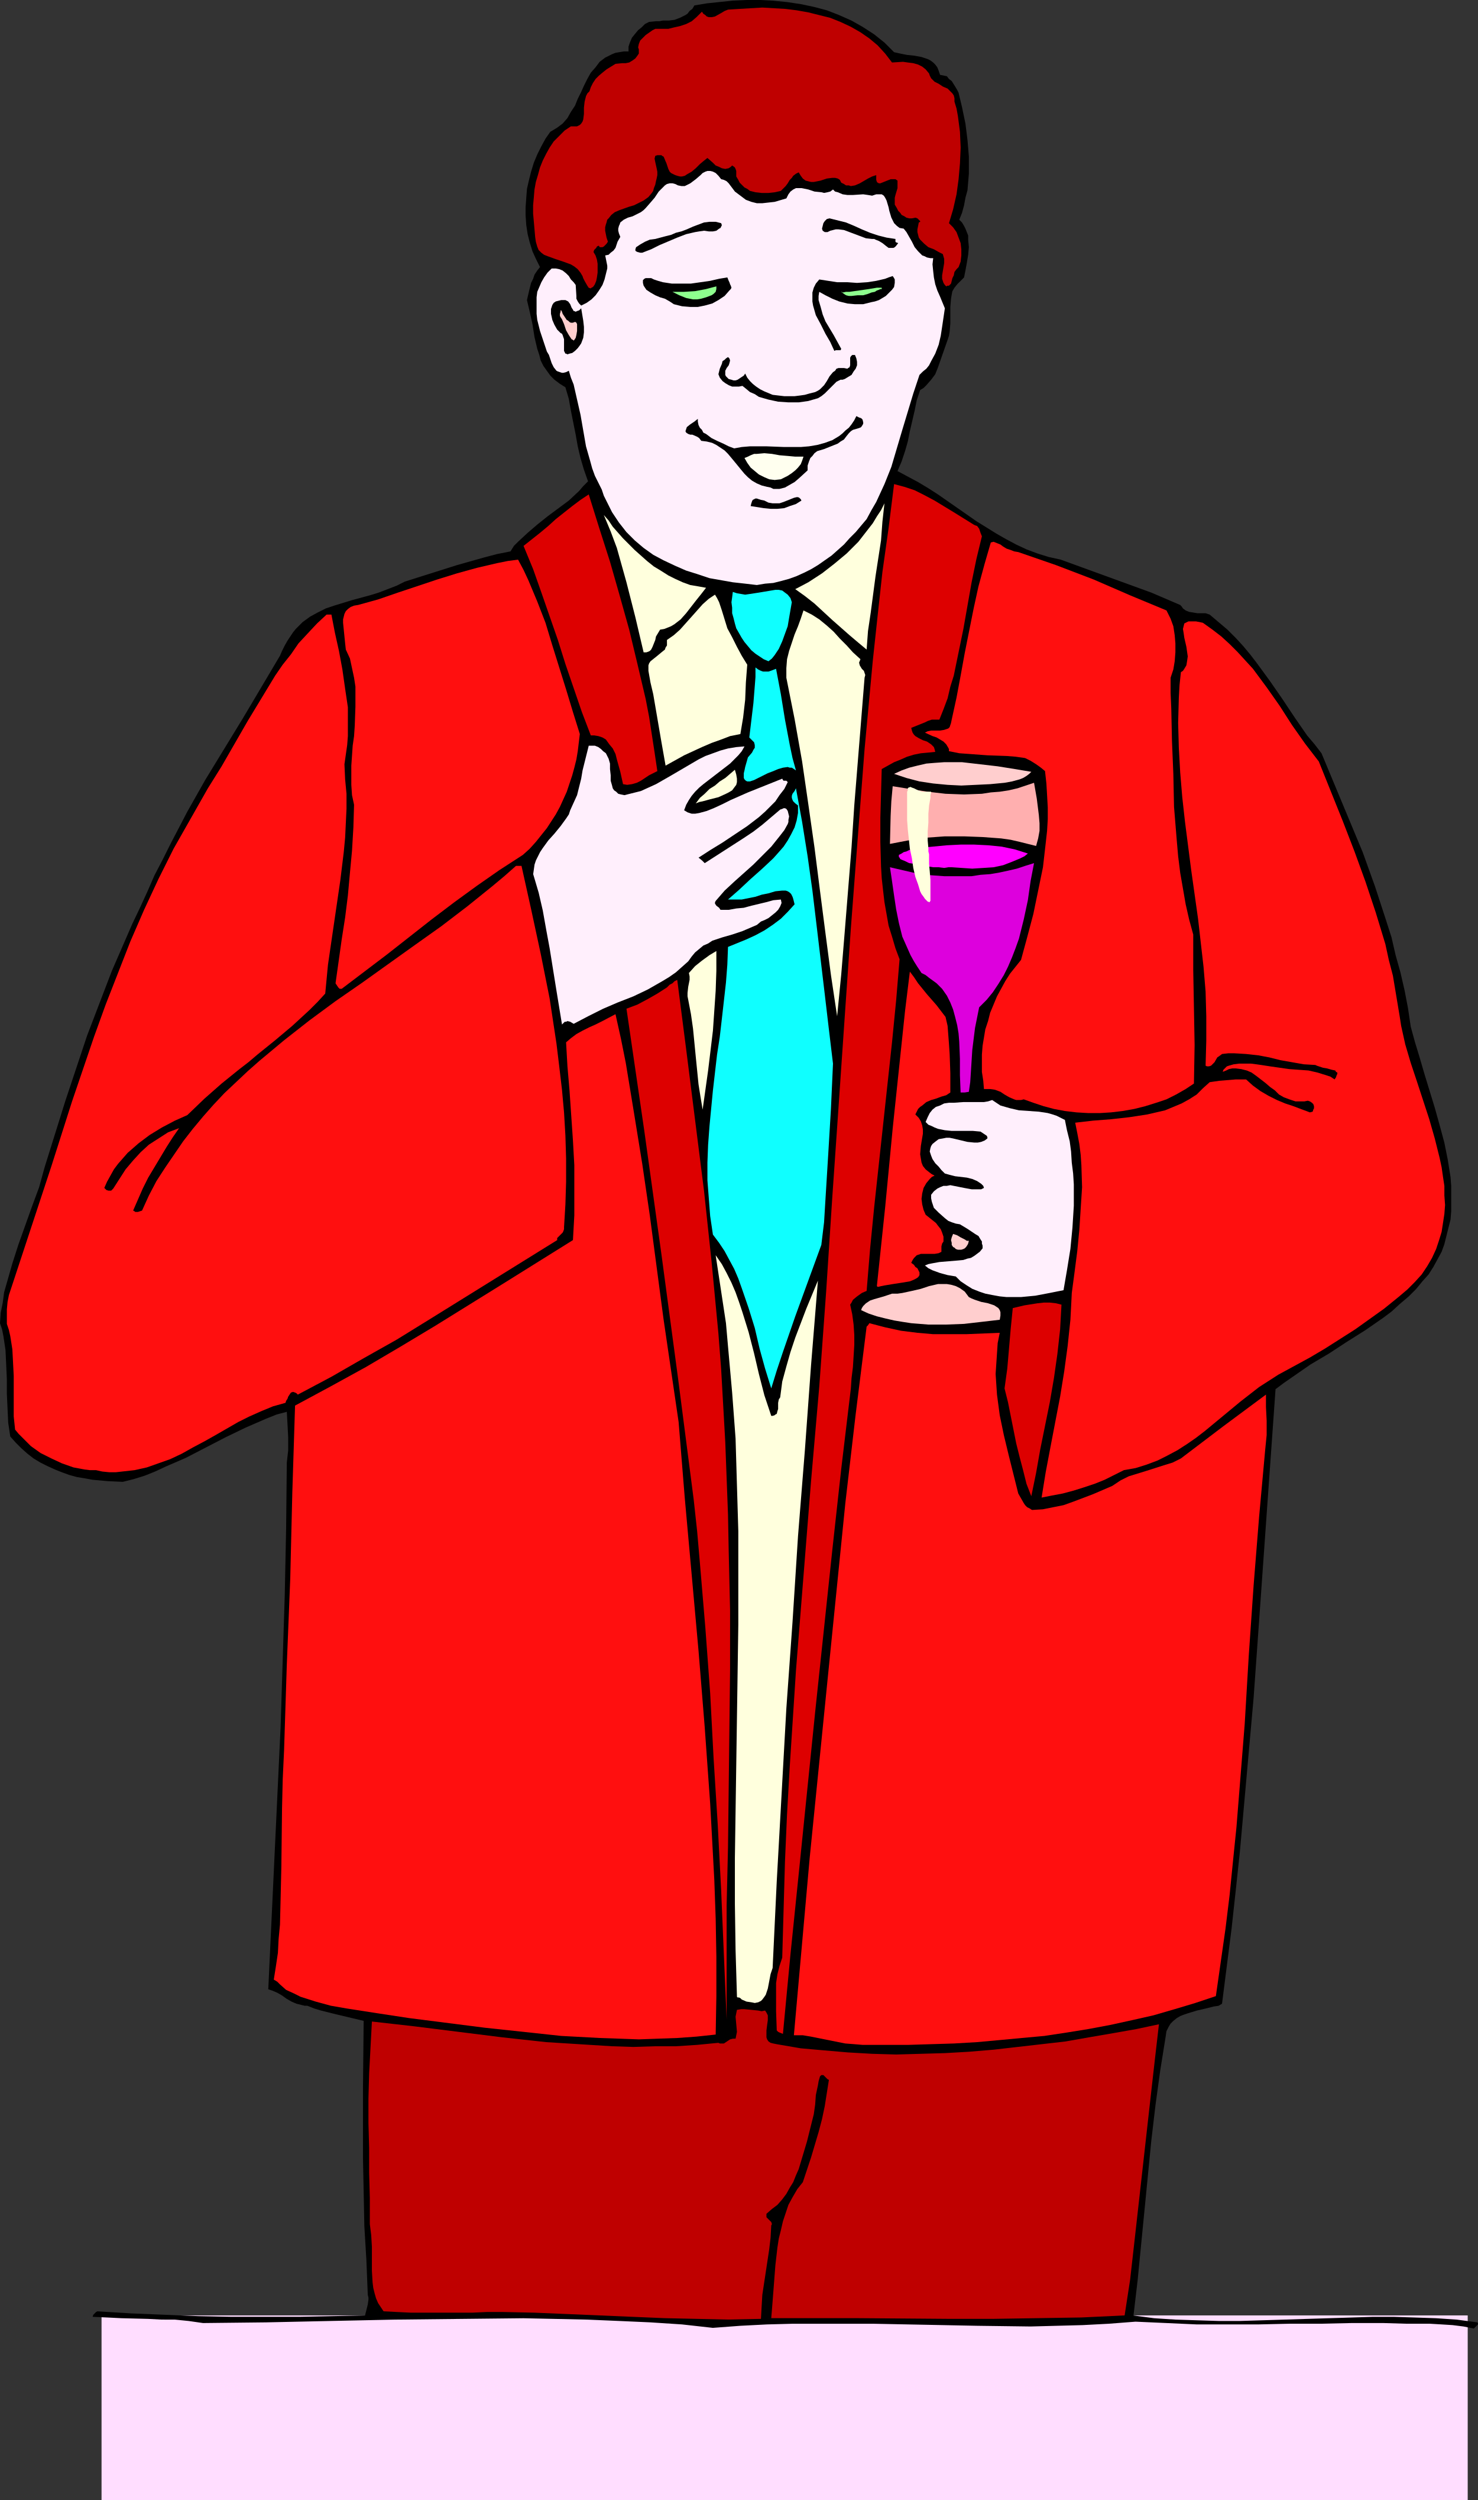
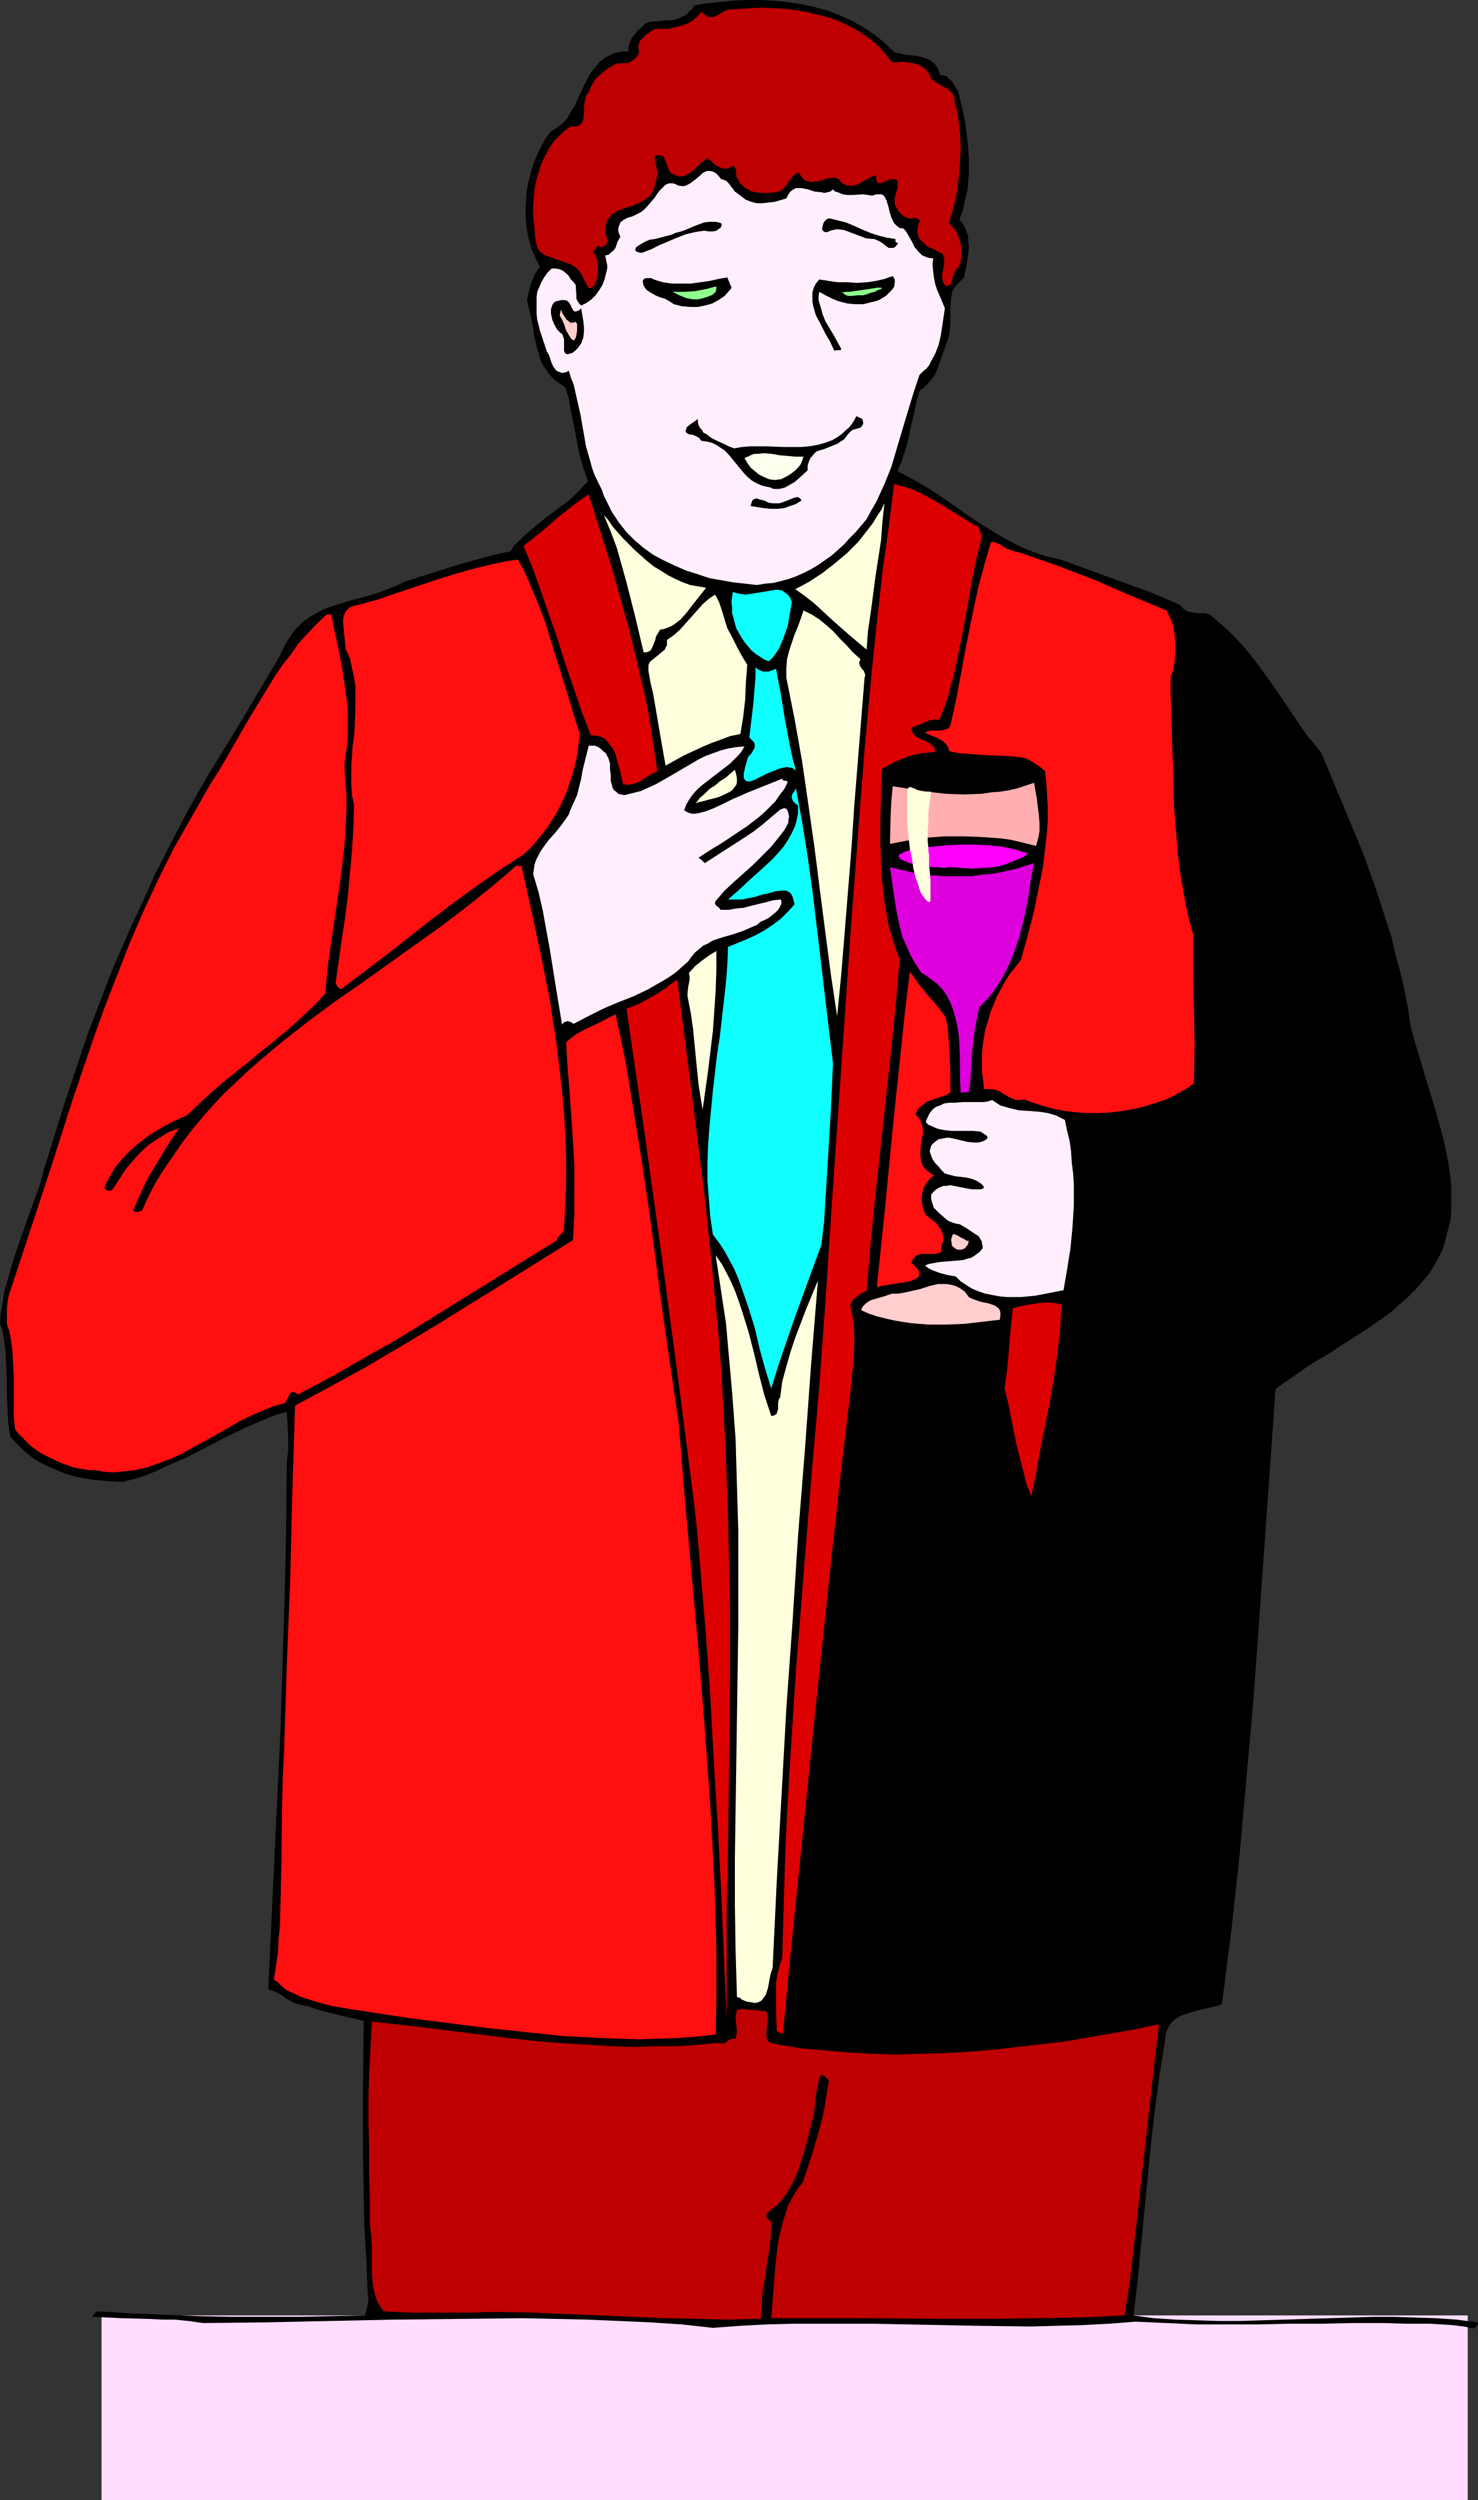
<svg xmlns="http://www.w3.org/2000/svg" xmlns:ns1="http://sodipodi.sourceforge.net/DTD/sodipodi-0.dtd" xmlns:ns2="http://www.inkscape.org/namespaces/inkscape" version="1.0" width="92.085mm" height="155.668mm" id="svg47" ns1:docname="Man Holding Drink 2.wmf">
  <rect width="100%" height="100%" fill="#333333" stroke="none" />
  <ns1:namedview id="namedview47" pagecolor="#ffffff" bordercolor="#000000" borderopacity="0.25" ns2:showpageshadow="2" ns2:pageopacity="0.0" ns2:pagecheckerboard="0" ns2:deskcolor="#d1d1d1" ns2:document-units="mm" />
  <defs id="defs1">
    <pattern id="WMFhbasepattern" patternUnits="userSpaceOnUse" width="6" height="6" x="0" y="0" />
  </defs>
  <path style="fill:#ffddff;fill-opacity:1;fill-rule:evenodd;stroke:none" d="M 23.913,544.885 H 345.613 v 43.468 H 23.913 Z" id="path1" />
  <path style="fill:#000000;fill-opacity:1;fill-rule:evenodd;stroke:none" d="m 10.502,274.705 2.424,-7.756 2.424,-7.756 2.585,-7.756 2.585,-7.756 2.908,-7.595 2.908,-7.595 3.232,-7.433 1.616,-3.717 1.777,-3.717 1.777,-3.878 1.616,-3.717 1.939,-3.717 1.939,-3.878 3.878,-7.433 4.201,-7.433 8.887,-14.543 8.725,-14.705 0.485,-1.131 0.646,-1.293 0.646,-1.131 0.646,-0.97 0.646,-0.97 0.646,-0.808 1.616,-1.616 1.777,-1.293 1.777,-0.97 1.939,-0.97 1.939,-0.646 4.201,-1.293 4.201,-1.131 2.1,-0.646 2.1,-0.808 2.1,-0.808 1.939,-0.97 6.14,-1.939 6.14,-1.939 6.301,-1.778 3.07,-0.808 3.232,-0.646 0.808,-1.293 0.969,-0.97 2.262,-2.101 2.262,-1.939 2.424,-1.939 5.009,-3.717 2.424,-2.262 0.969,-1.131 1.131,-1.131 -0.969,-2.747 -0.808,-2.747 -0.646,-2.747 -0.485,-2.747 -1.131,-5.656 -0.485,-2.747 -0.808,-2.747 -1.293,-0.808 -1.293,-0.97 -0.969,-0.97 -0.808,-1.131 -0.808,-1.131 -0.646,-1.293 -0.323,-1.293 -0.485,-1.454 -0.646,-2.747 -0.485,-3.07 -0.646,-2.909 -0.646,-2.747 0.485,-2.101 0.485,-1.939 0.485,-0.97 0.323,-0.97 0.646,-0.97 0.646,-0.808 -0.969,-1.939 -0.808,-1.778 -0.646,-2.101 -0.485,-1.939 -0.323,-2.101 -0.162,-2.262 v -1.939 l 0.162,-2.262 0.162,-2.101 0.485,-2.101 0.485,-1.939 0.646,-2.101 0.808,-1.939 0.969,-1.939 0.969,-1.778 1.131,-1.616 1.616,-0.97 1.293,-0.97 1.131,-1.293 0.808,-1.454 0.969,-1.454 0.646,-1.616 0.808,-1.616 0.646,-1.454 0.808,-1.616 0.808,-1.454 1.131,-1.293 0.969,-1.293 1.293,-0.97 1.616,-0.808 0.808,-0.323 0.969,-0.162 0.969,-0.162 h 1.131 v -1.131 l 0.323,-0.97 0.485,-1.131 0.646,-0.808 0.808,-0.97 0.808,-0.646 0.808,-0.808 0.969,-0.485 1.616,-0.162 h 0.808 l 0.808,-0.162 h 1.454 l 1.293,-0.162 1.293,-0.485 1.293,-0.646 0.485,-0.323 0.485,-0.646 0.646,-0.485 0.485,-0.808 2.908,-0.485 3.07,-0.323 3.07,-0.323 L 175.796,0 h 3.232 l 3.07,0.162 3.232,0.323 3.232,0.485 3.07,0.646 3.07,0.808 2.908,1.131 2.908,1.293 2.585,1.454 2.747,1.778 2.424,1.939 1.131,1.131 1.131,1.131 1.454,0.323 1.616,0.323 1.616,0.162 1.777,0.323 1.454,0.485 0.646,0.323 0.646,0.485 0.485,0.485 0.485,0.646 0.323,0.808 0.323,0.97 0.808,0.162 0.808,0.162 0.485,0.646 0.646,0.485 0.808,1.293 0.485,0.808 0.323,0.646 0.808,3.393 0.808,3.878 0.485,3.878 0.323,3.878 v 4.04 l -0.162,1.939 -0.162,1.939 -0.485,1.778 -0.323,1.778 -0.485,1.778 -0.646,1.616 0.646,0.646 0.485,0.808 0.323,0.646 0.323,0.808 0.323,0.808 V 56.395 l 0.162,1.778 -0.162,1.778 -0.323,1.939 -0.323,1.778 -0.323,1.616 -0.808,0.808 -0.808,0.808 -0.646,0.808 -0.485,0.808 -0.162,0.808 -0.162,0.97 -0.162,1.939 v 1.939 1.939 l -0.162,1.939 -0.162,0.97 -0.323,0.97 -1.131,3.232 -1.131,3.232 -0.646,1.616 -0.969,1.293 -1.131,1.293 -0.646,0.646 -0.808,0.485 -0.808,2.424 -0.485,2.424 -1.131,4.848 -0.485,2.424 -0.646,2.262 -0.808,2.424 -0.969,2.262 2.424,1.293 2.424,1.293 2.424,1.454 2.262,1.454 9.048,6.302 4.686,2.909 2.262,1.293 2.424,1.293 2.424,1.131 2.585,0.97 2.585,0.808 2.908,0.646 7.109,2.585 7.109,2.585 7.109,2.585 3.393,1.454 3.393,1.454 0.323,0.323 0.323,0.485 0.646,0.485 0.808,0.323 0.969,0.162 0.969,0.162 h 0.969 0.969 l 0.969,0.323 2.1,1.778 2.1,1.778 1.939,1.939 1.777,1.939 1.616,1.939 1.616,2.101 3.07,4.201 2.908,4.201 2.908,4.363 2.908,4.201 1.777,2.101 1.616,2.101 6.463,15.513 3.232,7.756 2.908,8.08 2.585,7.918 1.293,4.04 0.969,4.201 1.131,4.04 0.969,4.201 0.808,4.201 0.646,4.363 0.969,3.555 1.131,3.717 1.131,3.878 2.424,7.918 1.131,4.04 1.131,4.201 0.808,4.04 0.646,4.04 0.162,2.101 v 1.939 2.101 1.939 l -0.162,1.939 -0.485,1.939 -0.485,1.939 -0.485,1.939 -0.646,1.778 -0.969,1.778 -0.969,1.778 -1.131,1.778 -1.454,1.616 -1.454,1.778 -1.777,1.778 -2.1,1.778 -1.939,1.778 -1.939,1.454 -4.201,2.909 -4.363,2.747 -4.201,2.747 -4.363,2.585 -4.201,2.909 -2.1,1.454 -1.939,1.454 -2.585,36.358 -1.293,18.26 -1.293,18.098 -1.616,18.098 -1.616,18.098 -0.969,9.049 -0.969,8.888 -1.131,8.888 -1.131,8.888 -0.808,0.485 -1.131,0.162 -1.939,0.485 -2.1,0.485 -2.1,0.646 -0.969,0.323 -0.808,0.323 -0.808,0.485 -0.808,0.646 -0.646,0.646 -0.485,0.808 -0.485,0.97 -0.162,1.131 -1.293,8.08 -1.131,8.241 -0.969,8.241 -0.808,8.241 -1.616,16.482 -0.808,8.241 -0.969,8.241 4.847,0.646 5.009,0.323 5.009,0.162 5.17,0.162 h 5.009 l 5.332,-0.162 10.341,-0.323 10.502,-0.323 5.009,-0.162 h 5.17 l 5.009,0.162 4.847,0.162 4.847,0.323 4.847,0.646 0.162,0.162 v 0.162 0.162 l -0.162,0.162 -0.485,0.485 -0.323,0.323 -2.424,-0.485 -2.585,-0.323 -2.585,-0.162 -2.747,-0.162 h -5.494 l -5.494,-0.162 h -7.433 l -7.433,0.162 h -7.271 l -7.271,0.162 h -7.271 -7.271 l -7.109,-0.323 -7.271,-0.323 -6.301,0.485 -6.14,0.323 -6.14,0.162 -6.14,0.162 -12.441,-0.162 -24.721,-0.485 h -12.441 -6.301 l -6.14,0.162 -6.301,0.323 -6.463,0.485 -7.271,-0.808 -7.433,-0.485 -7.271,-0.323 -7.594,-0.323 -7.433,-0.162 -7.594,-0.162 -15.188,0.162 -15.188,0.162 -15.188,0.323 -15.027,0.323 -14.865,0.162 -3.393,-0.485 -3.232,-0.323 H 37.971 l -3.07,-0.162 -6.301,-0.162 -3.232,-0.162 -3.555,-0.162 0.162,-0.485 0.323,-0.323 0.323,-0.323 0.323,-0.162 7.917,0.485 7.917,0.323 7.917,0.323 7.917,0.162 h 15.835 l 15.511,-0.323 0.323,-1.293 0.323,-1.293 0.162,-1.131 v -0.485 l -0.162,-0.646 -0.323,-8.08 -0.485,-8.08 -0.162,-8.08 -0.162,-8.08 v -16.159 l 0.162,-15.998 -3.393,-0.808 -3.393,-0.808 -3.232,-0.808 -1.616,-0.485 -1.616,-0.646 h -0.646 l -0.646,-0.162 -1.293,-0.323 -1.131,-0.485 -1.131,-0.646 -1.131,-0.808 -1.131,-0.646 -1.131,-0.485 -0.969,-0.323 1.454,-31.026 1.454,-30.864 0.485,-15.513 0.485,-15.351 0.323,-15.674 0.162,-15.513 0.162,-1.454 0.162,-1.454 v -3.07 l -0.162,-3.07 -0.162,-2.909 -2.424,0.646 -2.424,0.97 -4.847,2.101 -4.686,2.262 -4.686,2.424 -4.686,2.424 -4.847,2.101 -2.424,1.131 -2.424,0.97 -2.585,0.808 -2.585,0.646 -3.555,-0.162 -3.555,-0.323 -1.777,-0.323 -1.939,-0.323 -1.777,-0.485 -1.777,-0.646 -1.616,-0.646 -1.777,-0.808 -1.616,-0.808 -1.616,-0.97 -1.454,-1.131 -1.454,-1.293 -1.293,-1.293 -1.293,-1.454 -0.485,-3.232 -0.162,-3.393 -0.162,-3.555 v -3.393 L 1.454,321.082 1.293,317.688 0.808,314.456 0.485,312.84 0,311.386 l 0.162,-2.424 0.485,-2.424 0.323,-2.424 0.646,-2.262 1.293,-4.525 1.454,-4.525 1.616,-4.525 1.616,-4.525 1.616,-4.363 z" id="path2" />
  <path style="fill:#ff0f0f;fill-opacity:1;fill-rule:evenodd;stroke:none" d="m 2.1,304.761 5.009,-15.19 5.009,-15.19 4.847,-15.19 2.585,-7.595 2.585,-7.595 2.747,-7.595 2.908,-7.433 2.908,-7.433 3.232,-7.433 3.393,-7.272 3.555,-7.11 4.039,-7.11 4.039,-7.11 3.232,-5.171 3.07,-5.333 3.07,-5.333 3.232,-5.332 3.232,-5.333 1.777,-2.585 1.939,-2.424 1.777,-2.585 2.1,-2.262 2.262,-2.424 2.262,-2.101 h 1.131 l 0.808,4.201 0.969,4.363 0.808,4.363 0.646,4.525 0.646,4.363 v 2.262 2.262 2.262 l -0.162,2.101 -0.323,2.262 -0.323,2.262 0.162,3.555 0.323,3.393 v 3.555 l -0.162,3.393 -0.162,3.393 -0.323,3.393 -0.808,6.625 -1.939,13.25 -0.969,6.625 -0.646,6.787 -1.777,1.939 -1.939,1.939 -4.039,3.717 -4.039,3.393 -4.201,3.393 -2.1,1.778 -2.1,1.616 -4.201,3.393 -4.039,3.555 -4.039,3.878 -2.908,1.293 -3.07,1.616 -2.908,1.778 -2.585,1.939 -1.293,1.131 -1.293,1.131 -1.131,1.293 -1.131,1.293 -0.969,1.293 -0.808,1.454 -0.808,1.454 -0.646,1.454 0.485,0.485 0.485,0.162 h 0.646 l 0.485,-0.485 1.454,-2.262 1.454,-2.262 1.777,-2.101 1.777,-1.939 1.939,-1.778 2.262,-1.454 2.262,-1.454 1.293,-0.485 1.293,-0.485 -1.454,2.101 -1.454,2.262 -2.908,4.848 -1.454,2.424 -1.293,2.585 -1.131,2.585 -1.131,2.585 0.323,0.162 0.162,0.162 h 0.646 l 0.969,-0.323 1.616,-3.555 1.777,-3.393 2.1,-3.232 2.1,-3.07 2.1,-3.07 2.262,-2.909 2.424,-2.909 2.424,-2.747 2.585,-2.747 2.747,-2.585 2.747,-2.585 2.747,-2.424 5.817,-4.848 5.978,-4.686 6.14,-4.525 6.301,-4.363 12.441,-8.888 6.14,-4.363 6.14,-4.686 5.817,-4.686 2.908,-2.424 2.747,-2.424 h 1.293 l 2.262,10.18 2.262,10.503 2.1,10.503 0.808,5.332 0.808,5.333 0.646,5.333 0.646,5.494 0.485,5.333 0.323,5.494 0.162,5.333 v 5.494 l -0.162,5.333 -0.323,5.333 v 0.485 l -0.162,0.485 -0.162,0.323 -0.323,0.323 -0.646,0.646 -0.323,0.323 v 0.485 l -30.215,18.745 -7.594,4.686 -7.756,4.363 -7.594,4.363 -7.917,4.201 -0.323,-0.323 -0.323,-0.162 -0.485,-0.162 -0.485,0.162 -0.323,0.485 -0.323,0.485 -0.162,0.485 -0.323,0.485 -0.162,0.485 -2.908,0.808 -2.747,1.131 -2.908,1.293 -2.585,1.293 -5.332,3.07 -2.585,1.454 -2.747,1.454 -2.585,1.454 -2.747,1.293 -2.747,0.97 -2.747,0.97 -2.908,0.646 -1.454,0.162 -1.454,0.162 -1.454,0.162 h -1.616 l -1.616,-0.162 -1.454,-0.323 h -1.454 l -1.293,-0.162 -2.585,-0.485 -2.747,-0.97 -2.424,-1.131 -2.585,-1.293 -2.262,-1.616 -1.939,-1.939 -0.969,-0.97 -0.808,-0.97 -0.323,-3.07 v -3.07 -6.464 L 3.07,320.597 2.908,317.527 2.424,314.456 2.1,313.002 1.616,311.548 v -1.616 -1.778 l 0.162,-1.778 z" id="path3" />
  <path style="fill:#ff0f0f;fill-opacity:1;fill-rule:evenodd;stroke:none" d="m 66.893,411.896 0.646,-20.199 0.808,-20.199 0.485,-20.199 0.323,-10.18 0.323,-10.342 8.402,-4.525 8.24,-4.525 8.24,-4.848 8.079,-4.848 16.158,-10.019 16.319,-10.18 0.323,-5.817 v -5.817 -5.979 l -0.323,-5.817 -0.808,-11.796 -0.485,-5.656 -0.323,-5.656 1.131,-0.97 1.293,-0.97 1.454,-0.808 1.616,-0.808 1.454,-0.646 1.616,-0.808 3.07,-1.616 1.293,5.817 1.131,5.656 1.939,11.796 1.939,11.958 1.777,12.119 3.232,24.4 1.777,12.119 1.777,12.119 1.454,17.937 1.616,17.937 1.616,17.937 1.454,17.937 1.293,18.098 0.485,8.888 0.485,9.049 0.323,9.049 0.162,9.049 v 9.211 l -0.162,9.049 -4.524,0.485 -4.524,0.323 -4.524,0.162 -4.524,0.162 -4.524,-0.162 -4.686,-0.162 -9.048,-0.485 -9.048,-0.97 -9.048,-0.97 -8.887,-1.131 -8.887,-1.131 -7.433,-1.131 -7.271,-1.131 -3.716,-0.646 -3.555,-0.97 -3.555,-1.131 -1.616,-0.808 -1.777,-0.808 -1.454,-1.293 -0.646,-0.646 -0.808,-0.485 0.485,-3.07 0.485,-3.232 0.162,-3.232 0.323,-3.393 0.162,-6.625 0.162,-6.948 0.162,-13.897 0.162,-6.787 z" id="path4" />
  <path style="fill:#bf0000;fill-opacity:1;fill-rule:evenodd;stroke:none" d="m 87.575,475.724 10.018,1.131 10.341,1.293 10.341,1.293 10.341,1.131 5.17,0.323 5.17,0.323 5.17,0.323 5.009,0.162 5.17,-0.162 h 4.847 l 5.009,-0.323 5.009,-0.485 0.323,0.162 h 0.485 0.485 l 0.969,-0.646 0.485,-0.323 0.646,-0.162 h 0.646 l 0.162,-0.808 0.162,-0.808 -0.162,-1.778 -0.162,-1.778 0.162,-0.808 0.162,-0.808 0.969,-0.162 h 0.808 l 1.616,0.162 1.616,0.162 0.808,0.162 0.808,-0.162 0.323,0.485 0.323,0.646 v 0.485 0.646 l -0.162,1.131 -0.162,1.293 v 1.131 0.485 l 0.162,0.485 0.323,0.485 0.485,0.323 0.646,0.162 0.808,0.162 5.655,0.97 5.494,0.485 5.655,0.485 5.655,0.323 5.655,0.162 5.817,-0.162 5.655,-0.162 5.655,-0.323 5.817,-0.485 5.655,-0.646 5.655,-0.646 5.655,-0.646 5.494,-0.97 5.655,-0.97 5.494,-0.97 5.332,-1.131 -0.969,8.403 -0.969,8.564 -1.939,17.29 -1.939,17.29 -0.969,8.564 -1.293,8.403 -10.179,0.485 -10.341,0.162 -10.341,0.162 h -10.664 l -21.167,-0.162 h -10.341 -10.179 l 0.323,-4.04 0.646,-8.403 0.485,-4.201 0.323,-2.101 0.485,-1.939 0.485,-2.101 0.646,-1.939 0.646,-1.939 0.969,-1.778 1.131,-1.939 1.293,-1.616 1.939,-5.817 1.777,-5.979 0.808,-3.07 0.646,-3.07 0.485,-3.07 0.485,-3.07 -0.323,-0.162 -0.323,-0.323 -0.485,-0.485 -0.162,-0.162 h -0.323 -0.162 l -0.323,0.323 -0.323,1.131 -0.162,0.97 -0.485,2.262 -0.162,2.262 -0.323,2.262 -0.808,3.232 -0.808,3.232 -0.969,3.232 -0.969,3.232 -0.646,1.454 -0.646,1.616 -0.808,1.293 -0.808,1.454 -0.969,1.293 -1.131,1.293 -1.293,0.97 -1.293,1.131 v 0.485 0.323 l 0.646,0.646 0.485,0.485 0.162,0.485 -0.162,0.323 -0.162,2.909 -0.323,2.747 -0.808,5.333 -0.808,5.333 -0.162,2.747 -0.162,2.909 -7.594,0.162 -7.594,-0.162 -7.433,-0.162 -7.756,-0.323 -15.188,-0.646 -7.756,-0.323 -7.594,-0.162 h -3.555 l -3.555,0.162 h -7.271 -3.555 -3.555 l -3.393,-0.162 -3.07,-0.162 -0.646,-0.97 -0.646,-0.97 -0.485,-1.131 -0.323,-1.131 -0.323,-1.293 -0.162,-1.293 -0.162,-2.747 v -5.656 l -0.162,-2.747 -0.162,-1.293 -0.162,-1.293 v -6.14 l -0.162,-5.979 v -5.817 l -0.162,-5.817 v -5.817 l 0.162,-5.979 0.323,-5.979 z" id="path5" />
  <path style="fill:#ff0f0f;fill-opacity:1;fill-rule:evenodd;stroke:none" d="m 83.374,189.385 -0.485,-2.262 -0.162,-2.424 v -2.262 -2.262 l 0.323,-4.686 0.323,-2.262 0.162,-2.424 0.162,-4.525 v -2.262 -2.424 l -0.323,-2.101 -0.485,-2.262 -0.485,-2.262 -0.969,-2.101 -0.162,-1.454 -0.162,-1.616 -0.162,-1.616 -0.162,-1.616 v -0.808 l 0.162,-0.646 0.162,-0.646 0.323,-0.646 0.485,-0.485 0.646,-0.485 0.808,-0.323 0.969,-0.162 4.686,-1.293 4.686,-1.616 9.21,-3.07 4.686,-1.454 4.686,-1.293 4.847,-1.131 2.424,-0.485 2.424,-0.323 1.293,2.424 1.131,2.424 2.1,5.009 1.939,5.009 1.616,5.333 3.232,10.342 1.616,5.333 1.616,5.171 -0.485,4.04 -0.323,1.939 -0.485,1.939 -0.485,1.778 -0.646,1.939 -0.646,1.939 -0.808,1.778 -0.808,1.778 -0.969,1.778 -2.1,3.232 -1.293,1.616 -1.293,1.616 -1.454,1.616 -1.616,1.454 -5.494,3.555 -5.332,3.717 -5.332,3.878 -5.332,4.04 -10.502,8.241 -5.332,4.04 -5.332,4.04 H 80.304 79.981 l -0.323,-0.323 -0.323,-0.485 -0.323,-0.485 1.454,-10.342 0.808,-5.171 0.646,-5.171 0.485,-5.333 0.485,-5.171 0.323,-5.494 z" id="path6" />
  <path style="fill:#ffeffc;fill-opacity:1;fill-rule:evenodd;stroke:none" d="m 134.27,190.678 0.808,-1.778 0.808,-1.778 0.485,-1.939 0.485,-1.939 0.323,-1.939 0.485,-1.939 0.485,-1.939 0.485,-1.939 h 0.808 0.646 l 0.808,0.323 0.646,0.485 0.485,0.485 0.646,0.485 0.323,0.646 0.323,0.646 0.323,1.131 v 1.293 l 0.162,1.454 v 1.293 l 0.323,1.131 0.162,0.646 0.323,0.485 0.485,0.323 0.485,0.485 0.646,0.162 0.808,0.162 1.939,-0.485 1.939,-0.485 1.777,-0.808 1.777,-0.808 3.393,-1.939 6.625,-3.878 1.616,-0.808 1.777,-0.646 1.777,-0.646 1.777,-0.485 1.939,-0.323 1.939,-0.162 -0.646,1.131 -0.808,0.97 -0.969,0.97 -0.969,0.97 -2.1,1.616 -2.1,1.616 -2.1,1.616 -0.969,0.808 -0.969,0.97 -0.808,0.97 -0.646,0.97 -0.646,1.131 -0.485,1.293 0.808,0.485 0.969,0.323 h 0.808 l 0.969,-0.162 1.777,-0.485 1.616,-0.646 2.1,-0.97 1.939,-0.97 4.039,-1.778 4.039,-1.616 4.039,-1.616 0.162,0.323 0.162,0.162 h 0.323 0.323 l 0.162,0.162 0.162,0.162 -0.808,1.616 -1.131,1.454 -0.969,1.454 -1.293,1.293 -1.131,1.131 -1.454,1.293 -2.747,2.101 -2.908,1.939 -2.908,1.939 -2.908,1.778 -2.747,1.778 0.808,0.646 0.646,0.646 4.524,-2.909 4.524,-2.909 2.424,-1.616 2.1,-1.616 2.1,-1.778 2.1,-1.778 0.485,-0.162 0.323,-0.162 h 0.323 l 0.323,0.162 0.323,0.485 0.162,0.646 0.162,0.646 -0.162,0.808 v 0.485 l -0.162,0.485 -0.808,1.454 -1.131,1.454 -1.939,2.424 -2.1,2.101 -2.1,2.101 -4.524,4.04 -2.262,2.101 -2.1,2.424 -0.162,0.323 v 0.323 l 0.323,0.485 0.646,0.485 0.323,0.485 h 1.939 l 1.777,-0.323 1.777,-0.162 1.777,-0.485 3.393,-0.808 1.777,-0.485 1.777,-0.162 0.162,0.808 -0.323,0.808 -0.485,0.808 -0.646,0.646 -0.808,0.646 -0.808,0.646 -0.969,0.485 -0.808,0.323 -0.969,0.808 -1.131,0.485 -2.262,0.97 -2.424,0.808 -2.262,0.646 -2.424,0.808 -0.969,0.646 -1.131,0.485 -0.969,0.808 -0.969,0.808 -0.808,0.97 -0.808,1.131 -1.454,1.293 -1.454,1.293 -1.616,1.131 -1.616,0.97 -3.393,1.939 -3.393,1.616 -3.716,1.454 -3.393,1.454 -3.555,1.778 -3.393,1.778 -0.808,-0.485 -0.646,-0.162 -0.323,0.162 h -0.323 l -0.323,0.323 -0.323,0.323 -1.454,-8.888 -1.454,-9.049 -0.808,-4.363 -0.808,-4.525 -0.969,-4.201 -1.293,-4.363 0.162,-1.131 0.162,-1.131 0.323,-0.97 0.485,-0.97 0.485,-0.97 0.646,-0.97 1.293,-1.778 1.454,-1.616 1.454,-1.778 1.293,-1.778 0.646,-0.97 z" id="path7" />
  <path style="fill:#dd0000;fill-opacity:1;fill-rule:evenodd;stroke:none" d="m 123.283,128.465 3.878,-3.07 1.939,-1.616 1.777,-1.616 3.878,-3.07 1.939,-1.454 1.939,-1.293 2.424,7.756 2.585,8.08 2.262,7.918 2.262,8.08 1.939,8.08 1.939,8.241 0.808,4.201 0.646,4.201 0.646,4.201 0.646,4.363 -1.939,0.97 -1.939,1.293 -0.969,0.485 -1.131,0.323 -1.131,0.162 -0.969,-0.162 -0.323,-1.454 -0.323,-1.454 -0.808,-2.909 -0.323,-1.293 -0.646,-1.293 -0.808,-0.97 -0.808,-1.131 -0.808,-0.485 -0.969,-0.323 -0.969,-0.162 h -0.808 l -2.1,-5.494 -1.939,-5.656 -1.939,-5.656 -1.777,-5.656 -3.878,-11.15 -1.939,-5.494 z" id="path8" />
  <path style="fill:#ffeffc;fill-opacity:1;fill-rule:evenodd;stroke:none" d="m 129.908,63.182 h 0.485 0.485 l 0.808,0.162 0.808,0.323 0.808,0.646 0.646,0.646 0.485,0.808 0.646,0.646 0.485,0.646 0.162,2.585 v 0.646 l 0.323,0.646 0.323,0.485 0.485,0.485 1.293,-0.646 1.131,-0.808 0.969,-0.97 0.808,-1.131 0.808,-1.293 0.485,-1.293 0.323,-1.293 0.323,-1.293 v -0.646 l -0.162,-0.808 -0.323,-1.616 0.808,-0.162 0.485,-0.485 0.646,-0.485 0.485,-0.646 0.485,-1.454 0.646,-1.131 -0.323,-0.808 -0.162,-0.646 v -0.485 l 0.162,-0.646 0.162,-0.323 0.162,-0.485 0.808,-0.646 0.969,-0.485 1.131,-0.323 0.969,-0.485 0.969,-0.485 0.646,-0.485 0.485,-0.485 1.131,-1.293 0.969,-1.131 0.969,-1.454 0.969,-0.97 0.485,-0.485 0.485,-0.323 0.646,-0.162 h 0.646 l 0.646,0.162 0.646,0.323 0.808,0.162 h 0.808 l 0.646,-0.323 0.646,-0.323 1.293,-0.97 1.131,-0.97 0.485,-0.485 0.646,-0.323 0.485,-0.162 h 0.646 l 0.646,0.162 0.646,0.323 0.646,0.646 0.646,0.808 0.646,0.162 0.646,0.323 0.485,0.485 0.485,0.646 0.485,0.646 0.485,0.646 0.646,0.485 0.646,0.485 0.646,0.485 0.646,0.485 1.293,0.485 1.293,0.323 h 1.293 l 1.454,-0.162 1.454,-0.162 2.747,-0.808 0.485,-0.97 0.485,-0.646 0.646,-0.485 0.646,-0.323 h 0.646 0.646 l 1.616,0.323 1.454,0.485 1.616,0.162 0.646,0.162 0.808,-0.162 0.646,-0.162 0.646,-0.485 0.485,0.485 0.646,0.162 1.131,0.485 1.131,0.162 h 1.293 l 2.424,-0.162 1.131,0.162 0.969,0.162 0.485,-0.162 0.485,-0.162 h 0.808 0.485 l 0.485,0.323 0.323,0.485 0.323,0.646 0.485,1.616 0.162,0.808 0.485,1.616 0.323,0.646 0.323,0.646 0.646,0.646 0.646,0.485 0.969,0.162 0.646,0.808 0.646,1.131 0.646,1.131 0.646,1.293 0.808,0.97 0.969,0.97 0.485,0.162 0.646,0.323 0.808,0.162 h 0.646 l -0.162,1.454 0.162,1.616 0.162,1.454 0.323,1.616 0.485,1.454 0.646,1.454 1.131,2.747 -0.646,4.363 -0.323,2.101 -0.485,2.101 -0.808,2.101 -0.969,1.778 -0.485,0.97 -0.646,0.808 -0.808,0.646 -0.808,0.808 -1.454,4.363 -2.585,8.564 -1.293,4.363 -1.293,4.363 -1.616,4.04 -0.969,2.101 -0.969,2.101 -1.131,1.939 -1.131,2.101 -2.585,3.07 -1.454,1.454 -1.293,1.454 -1.454,1.293 -1.454,1.293 -3.232,2.262 -1.616,0.97 -1.616,0.808 -1.777,0.808 -1.777,0.646 -1.777,0.485 -1.939,0.485 -1.939,0.162 -1.939,0.323 -2.747,-0.323 -2.908,-0.323 -2.747,-0.485 -2.747,-0.485 -2.908,-0.97 -2.585,-0.808 -2.585,-1.131 -2.747,-1.293 -2.424,-1.293 -2.262,-1.616 -2.1,-1.778 -1.939,-1.939 -1.777,-2.262 -1.616,-2.424 -1.293,-2.585 -0.646,-1.293 -0.485,-1.454 -0.808,-1.616 -0.808,-1.616 -0.646,-1.778 -0.485,-1.778 -0.969,-3.393 -0.646,-3.717 -0.646,-3.717 -0.808,-3.555 -0.808,-3.555 -0.646,-1.616 -0.485,-1.616 -0.646,0.323 -0.646,0.162 h -0.323 l -0.485,-0.162 -0.485,-0.162 -0.323,-0.162 -0.646,-0.808 -0.485,-0.97 -0.323,-0.97 -0.323,-0.97 -0.485,-0.808 -0.808,-2.424 -0.808,-2.424 -0.646,-2.585 -0.162,-1.454 v -1.293 -1.293 -1.293 l 0.162,-1.293 0.485,-1.131 0.485,-1.131 0.646,-1.131 0.808,-1.131 z" id="path9" />
  <path style="fill:#bf0000;fill-opacity:1;fill-rule:evenodd;stroke:none" d="m 134.432,29.733 h 0.808 0.646 l 0.646,-0.323 0.323,-0.323 0.323,-0.485 0.162,-0.485 0.162,-1.293 v -1.454 l 0.162,-1.454 0.162,-0.646 0.162,-0.646 0.323,-0.646 0.485,-0.485 0.323,-0.97 0.485,-0.97 0.646,-0.97 0.808,-0.808 0.969,-0.808 0.808,-0.646 2.1,-1.293 1.616,-0.162 h 0.808 l 0.808,-0.162 0.808,-0.485 0.646,-0.485 0.485,-0.646 0.323,-0.485 V 12.119 11.635 l -0.162,-0.485 0.162,-0.808 0.323,-0.808 0.646,-0.646 0.646,-0.646 1.616,-1.131 0.646,-0.323 h 3.07 l 1.293,-0.323 1.454,-0.323 1.454,-0.485 1.293,-0.646 1.131,-0.97 0.646,-0.646 0.646,-0.646 0.323,0.485 0.485,0.323 0.323,0.323 0.485,0.162 h 0.646 l 0.808,-0.162 1.454,-0.808 0.808,-0.485 0.808,-0.323 2.585,-0.162 2.747,-0.162 2.747,-0.162 2.747,0.162 2.747,0.162 2.585,0.323 2.747,0.485 2.585,0.646 2.585,0.646 2.424,0.97 2.424,1.131 2.262,1.293 2.1,1.454 1.939,1.616 1.777,1.939 1.616,2.101 2.585,-0.162 1.131,0.162 1.293,0.162 1.131,0.323 0.969,0.485 0.808,0.646 0.808,0.97 0.162,0.485 0.323,0.646 0.323,0.323 0.485,0.485 0.969,0.485 0.969,0.646 1.131,0.485 0.808,0.808 0.323,0.323 0.323,0.485 0.162,0.646 v 0.808 l 0.485,1.616 0.323,1.778 0.485,3.717 0.162,3.717 -0.162,3.717 -0.323,3.717 -0.485,3.555 -0.808,3.555 -0.969,3.232 0.969,0.97 0.808,1.131 0.485,1.293 0.485,1.293 0.162,1.454 v 1.454 l -0.162,1.454 -0.485,1.293 -0.485,0.485 -0.485,0.646 -0.162,0.808 -0.323,0.646 -0.162,0.646 -0.162,0.646 -0.485,0.485 h -0.323 l -0.323,0.162 -0.323,-0.323 -0.323,-0.485 -0.323,-0.97 v -0.808 l 0.162,-0.97 0.323,-1.939 v -0.97 l -0.323,-1.131 -0.969,-0.485 -1.131,-0.646 -1.293,-0.485 -0.969,-0.808 -0.969,-0.97 -0.323,-0.485 -0.162,-0.646 -0.162,-0.646 v -0.646 l 0.162,-0.808 0.162,-0.808 0.323,-0.162 V 52.032 l -0.323,-0.323 -0.323,-0.323 -0.485,-0.162 -0.808,0.162 h -0.646 l -0.646,-0.162 -0.485,-0.323 -0.646,-0.323 -0.323,-0.485 -0.485,-0.485 -0.323,-0.646 -0.485,-0.808 v -0.808 -0.808 l 0.162,-0.646 0.485,-1.616 v -0.808 -0.97 l -0.485,-0.323 h -0.323 -0.323 -0.485 l -0.808,0.323 -0.808,0.323 -0.808,0.323 h -0.323 l -0.323,-0.162 -0.162,-0.162 -0.162,-0.485 V 41.852 41.206 l -0.969,0.323 -0.969,0.485 -1.939,1.131 -1.131,0.485 -0.969,0.162 -0.485,-0.162 h -0.646 l -0.485,-0.323 -0.646,-0.323 -0.323,-0.646 -0.485,-0.323 -0.646,-0.162 h -0.646 l -1.293,0.162 -1.454,0.485 -1.616,0.323 h -0.646 l -0.646,-0.162 -0.646,-0.162 -0.646,-0.485 -0.485,-0.646 -0.485,-0.808 -0.646,0.323 -0.646,0.485 -0.323,0.485 -0.485,0.485 -0.485,0.808 -0.485,0.646 -0.646,0.646 -0.485,0.485 -1.454,0.323 -1.454,0.162 h -1.616 l -1.454,-0.162 -1.293,-0.323 -0.646,-0.485 -0.646,-0.323 -0.485,-0.485 -0.646,-0.646 -0.323,-0.646 -0.485,-0.808 v -0.646 -0.646 l -0.162,-0.485 -0.162,-0.323 -0.162,-0.162 -0.485,-0.323 -0.323,0.323 -0.485,0.323 -0.808,0.162 -0.808,-0.162 -0.646,-0.323 -0.808,-0.323 -0.646,-0.646 -1.293,-1.131 -0.808,0.646 -0.969,0.808 -0.969,0.97 -0.969,0.808 -1.131,0.646 -0.485,0.323 -0.646,0.162 h -0.485 l -0.646,-0.162 -0.485,-0.162 -0.646,-0.323 -0.323,-0.162 -0.323,-0.323 -0.323,-0.646 -0.323,-0.97 -0.162,-0.485 -0.162,-0.323 -0.323,-0.808 -0.162,-0.323 -0.323,-0.162 -0.162,-0.162 h -0.485 -0.485 l -0.485,0.162 -0.162,0.646 0.162,0.808 0.323,1.454 0.162,0.808 v 0.808 l -0.162,0.808 -0.162,0.646 -0.162,0.808 -0.323,0.808 -0.162,0.646 -0.323,0.485 -0.808,0.97 -1.131,0.808 -0.969,0.485 -1.293,0.646 -1.131,0.323 -2.262,0.808 -1.131,0.485 -0.808,0.646 -0.646,0.808 -0.323,0.323 -0.162,0.646 -0.162,0.485 -0.162,0.646 v 0.808 l 0.162,0.808 0.162,0.808 0.323,0.97 -0.323,0.485 -0.485,0.485 -0.162,0.162 -0.323,0.162 h -0.162 -0.485 l -0.162,-0.323 h -0.162 l -0.323,0.162 -0.162,0.323 -0.485,0.485 -0.162,0.485 0.485,0.808 0.323,0.97 0.162,0.97 v 1.131 0.97 l -0.162,1.131 -0.162,0.808 -0.323,0.808 -0.323,0.485 -0.162,0.162 -0.323,0.162 -0.162,0.162 -0.485,-0.162 -0.323,-0.485 -0.646,-1.131 -0.323,-0.646 -0.162,-0.485 -0.485,-0.808 -0.646,-0.808 -0.808,-0.646 -0.808,-0.485 -1.777,-0.646 -1.939,-0.646 -1.777,-0.646 -0.808,-0.323 -0.646,-0.485 -0.646,-0.646 -0.323,-0.808 -0.323,-1.131 -0.162,-1.131 -0.323,-3.717 -0.162,-1.778 v -1.939 l 0.162,-1.778 0.162,-1.939 0.323,-1.778 0.485,-1.616 0.485,-1.778 0.646,-1.616 0.808,-1.616 0.808,-1.454 0.969,-1.454 1.293,-1.293 1.293,-1.293 z" id="path10" />
  <path style="fill:#000000;fill-opacity:1;fill-rule:evenodd;stroke:none" d="m 132.17,70.615 h 0.485 0.485 l 0.323,0.162 0.323,0.162 0.485,0.646 0.323,0.808 0.323,0.485 0.162,0.323 h 0.162 l 0.323,0.162 0.323,-0.162 0.485,-0.162 0.485,-0.485 0.485,2.909 0.162,1.454 v 1.293 l -0.162,1.293 -0.485,1.293 -0.323,0.485 -0.485,0.646 -0.646,0.646 -0.646,0.485 -0.646,0.162 -0.485,0.162 -0.323,-0.162 h -0.162 l -0.162,-0.323 -0.162,-0.323 v -0.808 -0.97 -0.97 l -0.162,-0.485 -0.162,-0.485 -0.162,-0.323 -0.323,-0.162 -0.808,-0.808 -0.646,-1.131 -0.485,-1.131 -0.323,-1.454 v -0.485 -0.646 l 0.162,-0.485 0.162,-0.485 0.323,-0.485 0.485,-0.323 0.646,-0.162 z" id="path11" />
  <path style="fill:#ffcece;fill-opacity:1;fill-rule:evenodd;stroke:none" d="m 133.462,75.301 0.323,0.162 0.323,0.323 0.323,0.162 h 0.485 l 0.323,-0.162 h 0.323 l 0.162,0.162 0.162,0.323 v 1.293 0.323 l -0.162,0.97 -0.162,0.646 -0.323,0.485 -0.162,0.162 -0.162,-0.162 -0.323,-0.162 -0.323,-0.485 -0.323,-0.485 -0.646,-1.131 -0.485,-1.454 -0.485,-1.131 -0.323,-0.485 -0.162,-0.323 v -0.485 l 0.162,-0.485 v -0.162 -0.162 h 0.162 v 0 l 0.162,0.323 0.162,0.485 0.323,0.485 0.323,0.485 z" id="path12" />
  <path style="fill:#ffffdd;fill-opacity:1;fill-rule:evenodd;stroke:none" d="m 166.263,138.322 -1.131,1.454 -1.293,1.616 -1.131,1.454 -1.131,1.454 -1.293,1.454 -1.454,1.131 -0.808,0.485 -0.808,0.323 -0.808,0.323 -0.969,0.162 -0.485,0.808 -0.485,0.808 -0.162,0.808 -0.646,1.616 -0.323,0.646 -0.323,0.323 -0.323,0.162 -0.485,0.162 h -0.646 l -1.939,-8.241 -2.1,-8.241 -1.131,-4.04 -1.131,-4.04 -1.454,-3.878 -1.616,-3.878 1.131,1.293 0.969,1.454 2.424,2.747 2.747,2.747 2.908,2.585 1.616,1.293 1.616,0.97 1.777,1.131 1.616,0.808 1.777,0.808 1.777,0.646 1.939,0.323 z" id="path13" />
  <path style="fill:#dd0000;fill-opacity:1;fill-rule:evenodd;stroke:none" d="m 157.053,232.368 0.323,-0.323 0.323,-0.323 0.646,-0.323 0.485,-0.485 0.646,-0.323 2.1,16.321 2.1,16.644 2.1,16.644 1.777,16.644 1.616,16.967 0.646,8.403 0.485,8.564 0.485,8.564 0.323,8.564 0.323,8.564 0.162,8.564 0.323,13.897 v 13.897 l -0.162,14.058 -0.162,13.897 -0.162,13.897 -0.323,13.735 v 13.574 6.787 6.464 l -0.646,-15.028 -0.646,-15.351 -0.808,-15.513 -0.969,-15.513 -0.808,-15.351 -1.131,-15.351 -1.293,-15.351 -0.646,-7.433 -0.808,-7.433 -3.716,-28.763 -3.878,-28.925 -4.039,-29.086 -4.201,-28.763 2.585,-0.97 2.424,-1.293 2.262,-1.293 z" id="path14" />
  <path style="fill:#ffffdd;fill-opacity:1;fill-rule:evenodd;stroke:none" d="m 157.053,150.603 1.616,-1.131 1.454,-1.293 2.747,-3.07 1.293,-1.454 1.293,-1.454 1.454,-1.293 1.454,-0.97 0.485,0.808 0.485,0.97 0.646,1.939 0.646,2.101 0.646,2.101 1.131,2.101 1.131,2.262 1.131,2.101 1.293,2.101 -0.323,4.201 -0.162,4.04 -0.485,4.201 -0.646,3.878 -2.424,0.485 -2.1,0.808 -2.262,0.808 -2.262,0.97 -4.201,1.939 -4.363,2.424 -0.485,-2.747 -0.485,-2.747 -1.939,-11.311 -0.646,-2.747 -0.485,-2.747 v -0.646 -0.646 l 0.162,-0.485 0.323,-0.485 0.808,-0.646 0.808,-0.646 0.969,-0.808 0.808,-0.646 0.162,-0.485 0.323,-0.485 v -0.646 z" id="path15" />
  <path style="fill:#000000;fill-opacity:1;fill-rule:evenodd;stroke:none" d="m 159.153,54.779 1.293,-0.323 1.293,-0.485 1.454,-0.646 1.293,-0.485 1.293,-0.485 1.293,-0.162 h 1.454 l 0.646,0.162 0.646,0.162 0.162,0.485 -0.162,0.323 -0.162,0.323 -0.323,0.162 -0.646,0.485 -0.808,0.162 h -0.969 l -1.131,-0.162 -1.131,0.162 -0.969,0.162 -2.1,0.485 -2.1,0.808 -4.201,1.778 -1.939,0.97 -2.1,0.808 h -0.485 l -0.646,-0.162 -0.323,-0.162 -0.162,-0.162 v -0.323 l 0.162,-0.485 0.969,-0.646 1.131,-0.646 1.131,-0.485 1.293,-0.162 2.424,-0.646 1.293,-0.323 z" id="path16" />
  <path style="fill:#000000;fill-opacity:1;fill-rule:evenodd;stroke:none" d="m 153.983,65.768 0.969,0.323 1.131,0.323 2.1,0.323 h 2.262 2.262 l 2.262,-0.323 2.262,-0.323 2.1,-0.485 1.939,-0.323 0.323,0.808 0.162,0.323 0.162,0.485 0.162,0.323 0.162,0.485 -0.162,0.323 -0.323,0.323 -1.131,1.293 -1.454,0.97 -1.454,0.808 -1.777,0.485 -1.616,0.323 h -1.777 l -1.939,-0.162 -1.939,-0.485 -0.969,-0.646 -1.131,-0.646 -1.131,-0.323 -1.131,-0.485 -1.131,-0.646 -0.969,-0.646 -0.323,-0.485 -0.323,-0.485 -0.162,-0.646 v -0.646 l 0.323,-0.323 0.323,-0.162 h 0.646 0.646 z" id="path17" />
  <path style="fill:#ffffdd;fill-opacity:1;fill-rule:evenodd;stroke:none" d="m 162.223,228.975 1.454,-1.616 1.616,-1.293 1.777,-1.293 1.616,-0.97 v 4.686 l -0.162,4.686 -0.323,4.686 -0.323,4.686 -1.131,9.372 -1.293,9.211 -0.485,-2.909 -0.485,-3.07 -0.323,-3.232 -0.323,-3.232 -0.646,-6.625 -0.485,-3.393 -0.646,-3.393 -0.162,-0.808 v -0.808 l 0.162,-1.454 0.323,-1.616 v -0.808 z" id="path18" />
  <path style="fill:#8eff8e;fill-opacity:1;fill-rule:evenodd;stroke:none" d="m 168.686,67.383 v 0.323 0.323 l -0.162,0.646 -0.485,0.485 -0.485,0.323 -1.293,0.485 -1.131,0.323 -0.969,0.162 h -0.969 l -0.808,-0.162 -0.808,-0.162 -1.616,-0.646 -1.616,-0.808 h 2.747 l 2.585,-0.162 2.585,-0.485 z" id="path19" />
  <path style="fill:#0fffff;fill-opacity:1;fill-rule:evenodd;stroke:none" d="m 171.433,222.834 4.363,-1.778 2.1,-0.97 2.1,-1.131 1.939,-1.293 1.939,-1.454 1.616,-1.616 1.616,-1.778 -0.323,-1.293 -0.162,-0.485 -0.323,-0.646 -0.323,-0.323 -0.485,-0.323 -0.485,-0.162 h -0.808 l -1.616,0.162 -1.616,0.485 -1.616,0.323 -1.454,0.485 -1.616,0.323 -1.616,0.323 h -1.616 -1.616 l 1.293,-1.131 1.293,-1.131 2.585,-2.424 2.908,-2.585 2.585,-2.424 1.293,-1.454 1.131,-1.293 0.969,-1.454 0.808,-1.454 0.808,-1.616 0.485,-1.616 0.323,-1.778 v -1.778 l -0.646,-0.485 -0.485,-0.485 -0.162,-0.323 -0.162,-0.485 v -0.485 l 0.162,-0.485 0.485,-0.646 0.323,-0.646 1.454,7.918 1.293,8.08 1.131,8.08 0.969,8.08 1.939,16.321 0.969,8.241 0.969,8.08 -0.485,10.665 -0.646,10.827 -0.646,10.503 -0.323,5.333 -0.646,5.333 -3.07,8.403 -3.07,8.403 -2.908,8.403 -1.454,4.363 -1.293,4.201 -1.454,-4.686 -1.293,-4.686 -1.131,-4.848 -1.454,-4.686 -1.616,-4.686 -0.808,-2.262 -0.969,-2.262 -1.131,-2.101 -1.131,-2.101 -1.293,-1.939 -1.454,-1.939 -0.646,-4.363 -0.323,-4.201 -0.323,-4.201 v -4.201 l 0.162,-4.201 0.323,-4.363 0.808,-8.403 0.969,-8.403 0.646,-4.201 0.485,-4.201 0.969,-8.564 0.323,-4.201 z" id="path20" />
  <path style="fill:#ffffdd;fill-opacity:1;fill-rule:evenodd;stroke:none" d="m 173.049,181.144 0.323,1.131 0.162,0.97 v 0.808 l -0.162,0.646 -0.485,0.646 -0.485,0.646 -0.808,0.485 -0.646,0.323 -1.777,0.808 -1.939,0.485 -1.777,0.485 -0.808,0.162 -0.808,0.323 0.969,-1.293 1.131,-0.97 1.131,-1.131 1.293,-0.808 1.131,-0.97 1.293,-0.808 1.131,-0.97 z" id="path21" />
  <path style="fill:#000000;fill-opacity:1;fill-rule:evenodd;stroke:none" d="m 164.324,98.571 v 0.646 l 0.162,0.808 0.323,0.646 0.485,0.485 0.323,0.646 0.646,0.323 1.293,0.97 1.293,0.646 1.454,0.646 1.293,0.646 1.293,0.485 1.777,-0.323 1.939,-0.162 h 3.878 l 4.201,0.162 h 3.878 l 1.939,-0.162 1.939,-0.323 1.777,-0.485 1.777,-0.646 1.616,-0.97 0.808,-0.646 0.646,-0.646 0.808,-0.646 0.646,-0.808 0.646,-0.97 0.485,-0.97 0.646,0.323 0.485,0.162 0.323,0.323 0.162,0.646 v 0.323 l -0.162,0.323 -0.323,0.485 -0.323,0.162 -0.485,0.162 -1.131,0.323 -0.485,0.323 -0.485,0.485 -0.646,0.808 -0.485,0.646 -0.808,0.485 -0.646,0.485 -1.616,0.646 -1.616,0.646 -1.616,0.485 -0.646,0.485 -0.485,0.646 -0.485,0.485 -0.323,0.808 -0.323,0.97 v 1.131 l -1.939,1.778 -1.131,0.97 -1.131,0.646 -1.131,0.646 -1.293,0.323 h -1.454 l -0.646,-0.323 -0.808,-0.162 -1.293,-0.323 -1.131,-0.485 -1.131,-0.646 -0.969,-0.808 -0.808,-0.808 -0.808,-0.97 -1.454,-1.778 -1.616,-1.939 -0.808,-0.808 -0.969,-0.646 -0.969,-0.646 -0.969,-0.485 -1.293,-0.323 -1.293,-0.162 -0.485,-0.646 -0.485,-0.323 -1.131,-0.485 h -0.485 l -0.485,-0.162 -0.485,-0.323 -0.162,-0.323 0.162,-0.485 0.162,-0.485 0.808,-0.646 0.969,-0.646 z" id="path22" />
  <path style="fill:#ffffdd;fill-opacity:1;fill-rule:evenodd;stroke:none" d="m 168.525,295.389 1.454,2.101 1.131,2.101 1.131,2.262 0.969,2.262 0.808,2.262 0.808,2.424 1.454,4.686 1.293,5.009 1.131,4.848 1.293,5.009 1.616,4.848 h 0.323 l 0.485,-0.162 0.162,-0.162 0.323,-0.162 0.162,-0.646 0.162,-0.485 v -0.808 -0.646 l 0.162,-0.808 0.323,-0.485 0.485,-3.717 0.969,-3.555 0.969,-3.393 1.131,-3.393 2.585,-6.787 2.747,-6.625 -1.616,19.876 -1.454,20.037 -1.616,20.199 -1.293,20.199 -1.454,20.36 -1.131,20.36 -1.131,20.36 -0.969,20.36 -0.485,1.454 -0.646,3.393 -0.485,1.454 -0.323,0.485 -0.485,0.646 -0.323,0.323 -0.646,0.323 -0.808,0.162 -0.808,-0.162 -1.131,-0.162 -1.131,-0.485 -0.162,-0.162 -0.162,-0.162 -0.323,-0.162 h -0.323 l -0.162,-0.162 v -0.162 l -0.323,-10.827 -0.162,-10.827 v -10.827 l 0.162,-10.988 0.646,-43.953 v -10.988 -10.988 l -0.323,-10.827 -0.323,-10.988 -0.808,-10.827 -0.969,-10.827 -0.485,-5.494 -0.808,-5.332 -0.808,-5.333 z" id="path23" />
-   <path style="fill:#000000;fill-opacity:1;fill-rule:evenodd;stroke:none" d="m 171.433,84.027 0.323,0.323 0.162,0.485 -0.162,0.646 -0.162,0.485 -0.485,0.646 -0.323,0.646 v 0.646 0.323 l 0.162,0.323 0.323,0.323 0.323,0.323 0.646,0.162 0.485,0.162 h 0.485 l 0.485,-0.162 0.485,-0.323 0.485,-0.323 0.485,-0.323 0.323,-0.485 0.485,0.97 0.646,0.808 0.646,0.646 0.808,0.646 0.969,0.646 0.969,0.485 1.939,0.808 2.747,0.323 h 2.424 l 1.293,-0.162 1.131,-0.162 1.131,-0.323 1.293,-0.323 0.646,-0.323 0.485,-0.323 0.969,-0.97 0.646,-0.97 0.646,-1.131 0.808,-0.97 0.485,-0.323 0.323,-0.485 0.485,-0.162 h 0.646 0.646 l 0.808,0.162 0.162,-0.162 0.323,-0.162 0.162,-0.485 v -0.485 -0.646 -0.646 l 0.162,-0.323 0.162,-0.162 0.162,-0.162 h 0.323 0.323 l 0.323,0.808 0.162,0.808 v 0.808 l -0.323,0.808 -0.485,0.646 -0.485,0.808 -0.808,0.485 -0.808,0.485 -0.485,0.162 h -0.485 l -0.969,0.485 -0.646,0.646 -0.646,0.646 -1.454,1.454 -0.808,0.646 -0.808,0.485 -2.262,0.646 -2.262,0.323 h -2.424 l -2.424,-0.162 -2.262,-0.485 -1.131,-0.323 -1.131,-0.323 -0.969,-0.646 -1.131,-0.485 -0.969,-0.808 -0.808,-0.646 -0.808,0.162 h -0.808 -0.808 l -0.808,-0.323 -0.808,-0.485 -0.646,-0.485 -0.646,-0.808 -0.323,-0.808 0.323,-1.293 0.485,-1.131 0.162,-0.646 0.485,-0.323 0.323,-0.323 z" id="path24" />
  <path style="fill:#0fffff;fill-opacity:1;fill-rule:evenodd;stroke:none" d="m 172.564,139.292 0.969,0.323 0.969,0.162 0.969,0.162 1.131,-0.162 2.1,-0.323 0.969,-0.162 0.969,-0.162 0.969,-0.162 0.969,-0.162 h 0.808 l 0.808,0.162 0.646,0.485 0.646,0.485 0.646,0.808 0.323,0.97 -0.646,3.717 -0.323,1.939 -0.646,1.778 -0.646,1.778 -0.808,1.778 -0.969,1.454 -0.646,0.808 -0.808,0.646 -1.131,-0.485 -0.969,-0.646 -0.969,-0.646 -0.969,-0.808 -0.808,-0.97 -0.808,-0.97 -0.646,-0.97 -0.646,-1.131 -0.646,-1.131 -0.323,-1.131 -0.323,-1.293 -0.323,-1.131 v -1.293 l -0.162,-1.293 0.162,-1.131 z" id="path25" />
  <path style="fill:#dd0000;fill-opacity:1;fill-rule:evenodd;stroke:none" d="m 184.198,460.696 0.323,-11.311 0.323,-11.311 0.485,-11.15 0.646,-11.311 1.454,-22.461 1.777,-22.3 1.777,-22.3 1.939,-22.3 1.616,-22.3 1.454,-22.3 1.454,-21.007 1.454,-21.168 1.454,-21.007 1.616,-21.168 1.616,-21.007 1.939,-20.845 1.131,-10.503 1.131,-10.342 1.454,-10.342 1.293,-10.342 2.424,0.646 2.424,0.808 2.262,1.131 2.424,1.293 4.524,2.747 4.686,2.909 0.323,0.162 0.485,0.162 0.485,0.646 0.323,0.97 0.323,0.808 -1.293,5.333 -1.131,5.494 -1.939,10.988 -1.131,5.494 -1.131,5.494 -0.808,2.585 -0.646,2.747 -0.969,2.585 -0.969,2.424 h -0.969 -0.808 l -0.969,0.323 -0.646,0.323 -1.616,0.646 -1.616,0.646 0.162,0.646 0.162,0.485 0.323,0.485 0.323,0.323 0.808,0.485 0.969,0.485 0.969,0.323 0.969,0.646 0.323,0.323 0.323,0.323 0.162,0.485 0.162,0.646 -1.616,0.162 -1.777,0.162 -1.616,0.323 -1.616,0.485 -1.454,0.646 -1.616,0.646 -1.454,0.808 -1.454,0.808 -0.323,11.473 v 5.656 l 0.162,5.817 0.162,2.747 0.323,2.909 0.323,2.747 0.485,2.747 0.485,2.747 0.808,2.585 0.808,2.747 0.969,2.585 -0.808,9.695 -0.969,9.857 -2.1,19.391 -2.1,19.391 -0.969,9.857 -0.808,9.857 -1.131,0.485 -1.131,0.808 -0.969,0.808 -0.323,0.646 -0.323,0.485 0.485,2.262 0.323,2.424 0.162,2.424 v 2.424 l -0.323,5.171 -0.323,2.585 -0.162,2.424 -2.262,18.906 -2.1,19.068 -4.039,38.136 -3.878,38.136 -1.939,18.906 -1.777,18.745 -0.808,-0.323 -0.323,-0.162 -0.323,-0.323 -0.162,-4.525 v -4.363 -2.262 l 0.323,-2.101 0.485,-1.939 z" id="path26" />
  <path style="fill:#0fffff;fill-opacity:1;fill-rule:evenodd;stroke:none" d="m 176.442,173.549 0.485,-4.04 0.485,-4.04 0.323,-4.04 0.162,-2.101 v -2.262 l 0.646,0.485 0.646,0.323 0.485,0.162 h 0.646 0.646 l 0.485,-0.162 1.293,-0.485 1.131,5.979 0.969,5.979 1.131,5.979 0.646,3.07 0.808,2.909 -0.485,-0.323 -0.485,-0.323 h -0.485 l -0.485,-0.162 -1.131,0.162 -1.131,0.323 -1.131,0.485 -1.293,0.485 -2.262,1.131 -0.969,0.485 -0.969,0.323 h -0.323 -0.323 l -0.323,-0.162 -0.162,-0.162 -0.162,-0.162 -0.162,-0.323 v -0.485 -0.646 l 0.162,-0.646 0.162,-0.808 0.323,-1.131 0.323,-1.131 0.969,-1.131 0.323,-0.646 0.323,-0.485 v -0.646 l -0.162,-0.646 -0.485,-0.485 z" id="path27" />
  <path style="fill:#ffffef;fill-opacity:1;fill-rule:evenodd;stroke:none" d="m 189.206,107.458 -0.323,0.97 -0.323,0.808 -0.646,0.808 -0.646,0.646 -0.808,0.646 -0.969,0.646 -1.616,0.808 -1.454,0.162 -1.293,-0.162 -1.131,-0.485 -1.293,-0.646 -0.969,-0.808 -0.969,-0.808 -0.808,-1.131 -0.646,-1.131 0.808,-0.323 0.646,-0.323 0.808,-0.323 h 0.646 l 1.777,-0.162 1.777,0.162 1.777,0.323 1.939,0.162 1.777,0.162 z" id="path28" />
-   <path style="fill:#ff0f0f;fill-opacity:1;fill-rule:evenodd;stroke:none" d="m 204.072,312.194 0.162,-0.162 0.162,-0.162 0.323,-0.485 3.716,0.97 3.716,0.808 3.878,0.485 3.716,0.323 h 3.878 3.878 l 7.917,-0.323 -0.485,2.424 -0.162,2.424 -0.162,2.424 -0.162,2.424 0.162,2.424 0.162,2.424 0.323,2.424 0.323,2.424 0.969,4.686 1.131,4.686 1.131,4.525 1.131,4.525 0.646,1.131 0.646,1.131 0.323,0.485 0.485,0.485 0.646,0.323 0.485,0.323 2.585,-0.162 2.424,-0.485 2.424,-0.485 2.262,-0.808 4.686,-1.778 2.262,-0.97 2.262,-0.97 1.939,-1.293 1.939,-0.97 2.1,-0.646 2.1,-0.646 4.039,-1.293 2.1,-0.646 1.939,-0.97 10.018,-7.595 10.018,-7.433 v 1.293 1.616 l 0.162,3.232 v 3.393 l -0.162,1.616 -0.162,1.616 -1.454,15.998 -1.293,16.159 -1.131,16.321 -0.969,16.321 -1.293,16.159 -0.646,8.08 -0.808,7.918 -0.808,8.08 -0.969,7.918 -1.131,7.918 -1.131,7.918 -4.847,1.616 -4.847,1.454 -5.009,1.454 -5.009,1.131 -5.17,1.131 -5.17,0.97 -5.009,0.808 -5.332,0.808 -5.332,0.485 -5.17,0.485 -5.332,0.485 -5.494,0.323 -5.332,0.162 -5.332,0.162 h -10.826 l -1.939,-0.162 -2.1,-0.162 -4.039,-0.808 -4.039,-0.808 -1.939,-0.323 h -2.1 l 3.716,-41.691 4.201,-41.852 2.1,-20.845 2.1,-20.845 2.424,-20.845 z" id="path29" />
  <path style="fill:#000000;fill-opacity:1;fill-rule:evenodd;stroke:none" d="m 182.743,118.446 h 0.808 l 0.969,-0.323 0.808,-0.323 0.808,-0.323 0.808,-0.323 0.646,-0.162 h 0.323 l 0.323,0.162 0.323,0.323 0.162,0.323 -1.293,0.808 -1.454,0.485 -1.293,0.485 -1.616,0.162 h -1.616 l -1.616,-0.162 -3.07,-0.485 0.162,-0.646 0.162,-0.485 0.162,-0.323 0.323,-0.162 0.323,-0.162 h 0.323 l 0.969,0.323 0.808,0.162 0.969,0.485 0.969,0.162 h 0.485 z" id="path30" />
  <path style="fill:#ffffdd;fill-opacity:1;fill-rule:evenodd;stroke:none" d="m 189.206,143.655 1.939,0.97 1.777,1.131 1.777,1.454 1.616,1.454 1.454,1.616 1.616,1.616 1.454,1.616 1.777,1.616 -0.323,0.808 0.162,0.646 0.485,0.808 0.485,0.485 0.162,0.485 0.162,0.485 -0.162,0.646 -1.616,20.037 -0.808,10.019 -0.646,9.857 -1.616,20.037 -0.808,9.857 -0.969,9.857 -1.454,-9.695 -1.293,-9.857 -1.293,-10.019 -1.293,-10.18 -1.454,-10.18 -1.454,-10.019 -1.777,-10.019 -0.969,-4.848 -0.969,-4.848 v -2.262 l 0.162,-2.101 0.485,-1.939 0.646,-1.939 0.646,-1.939 0.808,-1.939 0.646,-1.778 z" id="path31" />
  <path style="fill:#ffffdd;fill-opacity:1;fill-rule:evenodd;stroke:none" d="m 208.273,118.446 -0.485,4.363 -0.323,4.363 -1.293,8.403 -1.131,8.564 -0.646,4.363 -0.323,4.363 -1.939,-1.616 -2.1,-1.778 -4.039,-3.555 -4.201,-3.878 -2.262,-1.778 -2.262,-1.616 3.07,-1.616 3.232,-2.101 2.908,-2.262 2.908,-2.424 2.747,-2.747 1.131,-1.454 1.131,-1.454 1.131,-1.454 0.969,-1.616 0.969,-1.454 z" id="path32" />
  <path style="fill:#000000;fill-opacity:1;fill-rule:evenodd;stroke:none" d="m 192.923,65.768 2.1,0.323 2.1,0.323 h 2.424 l 2.262,0.162 2.424,-0.162 2.1,-0.323 2.1,-0.485 0.808,-0.323 0.969,-0.323 0.323,0.485 0.162,0.323 v 0.485 0.323 l -0.162,0.97 -0.485,0.646 -0.808,0.808 -0.646,0.646 -0.808,0.485 -0.808,0.485 -0.969,0.323 -0.808,0.162 -1.939,0.485 h -1.939 l -1.777,-0.162 -1.939,-0.485 -1.616,-0.646 -1.616,-0.808 -1.454,-0.808 -0.162,0.97 v 0.97 l 0.485,1.616 0.485,1.778 0.646,1.616 1.939,3.232 1.777,3.232 -0.162,0.323 h -0.162 -0.969 l -0.323,0.162 -0.969,-2.101 -1.131,-1.939 -1.131,-2.262 -1.131,-2.101 -0.323,-1.131 -0.323,-1.131 -0.162,-0.97 v -1.131 -0.97 l 0.323,-1.131 0.485,-0.97 z" id="path33" />
  <path style="fill:#000000;fill-opacity:1;fill-rule:evenodd;stroke:none" d="m 195.346,51.386 1.939,0.485 1.939,0.485 1.939,0.808 1.777,0.808 1.939,0.808 1.939,0.646 1.939,0.485 2.1,0.323 v 0.646 l 0.162,0.162 0.485,0.162 -0.485,0.646 -0.323,0.323 -0.323,0.162 h -0.323 -0.323 -0.485 l -0.646,-0.485 -0.808,-0.646 -0.808,-0.485 -0.808,-0.323 -0.323,-0.162 h -0.485 l -1.454,-0.162 -1.293,-0.485 -1.293,-0.485 -1.293,-0.485 -1.293,-0.485 -1.293,-0.162 h -0.646 l -0.646,0.162 -0.646,0.162 -0.646,0.323 h -0.485 -0.162 l -0.485,-0.323 -0.162,-0.485 0.162,-0.646 0.162,-0.646 0.323,-0.485 0.485,-0.485 z" id="path34" />
  <path style="fill:#ffcece;fill-opacity:1;fill-rule:evenodd;stroke:none" d="m 210.05,304.438 h 1.293 l 1.131,-0.162 2.262,-0.485 2.1,-0.485 1.939,-0.646 2.1,-0.485 h 0.969 1.131 l 0.969,0.162 1.131,0.323 0.969,0.485 1.131,0.808 0.485,0.646 0.485,0.646 0.646,0.323 0.808,0.323 1.454,0.485 1.616,0.323 1.454,0.485 0.485,0.323 0.485,0.323 0.323,0.485 0.162,0.485 v 0.808 l -0.162,0.97 -4.201,0.485 -4.201,0.485 -4.201,0.162 h -4.201 l -4.039,-0.323 -2.1,-0.323 -1.939,-0.323 -2.1,-0.485 -1.939,-0.485 -1.939,-0.646 -1.777,-0.808 0.162,-0.485 0.323,-0.485 0.646,-0.646 0.969,-0.646 0.969,-0.323 2.262,-0.646 0.969,-0.323 z" id="path35" />
  <path style="fill:#8eff8e;fill-opacity:1;fill-rule:evenodd;stroke:none" d="m 203.264,69.484 h -0.646 -0.646 l -1.454,0.162 h -0.646 l -0.646,-0.162 -0.485,-0.323 -0.646,-0.485 h 0.162 l 0.162,0.162 0.808,-0.162 h 0.808 l 1.131,-0.162 2.262,-0.323 1.131,-0.162 0.969,-0.162 0.969,-0.162 h 1.131 v 0.162 0 0.162 h -0.323 l -0.323,0.162 -0.485,0.162 -0.485,0.323 -0.808,0.162 -0.808,0.323 z" id="path36" />
  <path style="fill:#ff0f0f;fill-opacity:1;fill-rule:evenodd;stroke:none" d="m 214.251,228.651 0.969,1.293 0.969,1.454 2.1,2.585 2.262,2.585 2.1,2.747 0.485,2.101 0.162,2.101 0.162,2.101 0.162,2.424 0.162,4.525 v 4.525 l -0.969,0.646 -1.131,0.323 -1.293,0.485 -1.131,0.323 -1.131,0.485 -0.969,0.808 -0.485,0.323 -0.485,0.485 -0.323,0.646 -0.323,0.646 0.808,0.808 0.485,0.808 0.323,0.97 0.162,0.97 v 0.97 l -0.162,0.97 -0.323,1.939 -0.162,1.939 0.162,0.97 0.162,0.97 0.323,0.808 0.646,0.808 0.808,0.646 0.646,0.485 0.646,0.323 -0.646,0.323 -0.485,0.485 -0.808,0.97 -0.646,1.131 -0.323,1.293 -0.162,1.293 0.162,1.293 0.323,1.293 0.485,1.131 1.616,1.293 0.808,0.646 0.485,0.646 0.646,0.808 0.323,0.808 0.323,0.97 v 1.131 l -0.323,0.485 -0.162,0.646 v 1.293 l -0.323,0.162 -0.323,0.162 -0.969,0.162 h -0.969 -1.131 -1.131 l -0.969,0.323 -0.323,0.323 -0.323,0.323 -0.323,0.485 -0.323,0.646 0.646,0.485 0.323,0.485 0.485,0.323 0.162,0.323 0.162,0.323 0.162,0.323 v 0.646 l -0.323,0.485 -0.485,0.323 -0.646,0.323 -0.808,0.323 -1.939,0.323 -2.1,0.323 -1.939,0.323 -0.808,0.162 -0.646,0.162 h -0.162 l -0.162,-0.162 v -0.162 l 1.939,-18.421 1.777,-18.583 1.939,-18.421 0.969,-9.211 z" id="path37" />
  <path style="fill:#dd00dd;fill-opacity:1;fill-rule:evenodd;stroke:none" d="m 209.565,204.09 2.1,0.485 2.1,0.485 2.1,0.485 2.1,0.323 2.1,0.162 2.262,0.162 h 4.201 2.262 l 2.1,-0.323 2.262,-0.162 1.939,-0.323 2.262,-0.485 2.1,-0.485 1.939,-0.646 2.1,-0.646 -0.808,4.201 -0.646,4.525 -0.969,4.525 -1.131,4.525 -0.808,2.262 -0.808,2.101 -0.969,2.262 -0.969,1.939 -1.293,2.101 -1.293,1.939 -1.454,1.778 -1.777,1.778 -0.485,2.424 -0.485,2.424 -0.646,5.171 -0.162,2.585 -0.162,2.585 -0.162,2.424 -0.323,2.262 -0.969,0.162 h -0.969 l -0.162,-4.04 v -1.939 -1.939 l -0.162,-4.04 -0.162,-1.939 -0.323,-1.939 -0.485,-1.939 -0.485,-1.778 -0.646,-1.616 -0.808,-1.616 -1.131,-1.616 -1.293,-1.293 -1.777,-1.293 -0.808,-0.646 -0.969,-0.485 -0.969,-1.454 -0.808,-1.293 -0.808,-1.454 -0.646,-1.454 -0.646,-1.454 -0.646,-1.454 -0.808,-3.232 -0.646,-3.232 -0.485,-3.232 -0.485,-3.393 z" id="path38" />
  <path style="fill:#ffafaf;fill-opacity:1;fill-rule:evenodd;stroke:none" d="m 210.211,185.022 4.039,0.646 4.201,0.646 4.201,0.485 4.363,0.162 4.201,-0.162 2.1,-0.323 2.1,-0.162 2.1,-0.323 2.1,-0.485 1.939,-0.646 1.939,-0.646 0.646,3.717 0.485,3.878 0.162,1.939 v 1.778 l -0.323,1.778 -0.485,1.778 -1.939,-0.485 -1.939,-0.485 -2.1,-0.485 -2.262,-0.323 -4.363,-0.323 -4.363,-0.162 h -4.524 l -4.524,0.323 -4.201,0.646 -4.201,0.808 0.162,-6.625 0.162,-3.393 z" id="path39" />
-   <path style="fill:#ffcece;fill-opacity:1;fill-rule:evenodd;stroke:none" d="m 242.85,181.628 -0.485,0.485 -0.646,0.485 -0.808,0.485 -0.808,0.323 -1.777,0.485 -1.777,0.323 -3.393,0.323 -3.393,0.162 -3.393,0.162 -3.232,-0.162 -3.393,-0.323 -3.232,-0.485 -3.07,-0.808 -2.908,-0.97 1.777,-0.808 1.777,-0.646 1.939,-0.485 2.1,-0.485 1.939,-0.162 2.262,-0.162 h 1.939 2.262 l 4.201,0.485 4.201,0.485 4.039,0.646 z" id="path40" />
  <path style="fill:#ff00ff;fill-opacity:1;fill-rule:evenodd;stroke:none" d="m 216.19,199.565 3.393,-0.323 3.393,-0.323 3.232,-0.162 h 3.232 l 3.232,0.162 3.232,0.323 3.07,0.646 3.07,0.97 -0.808,0.646 -0.969,0.485 -1.939,0.808 -2.1,0.808 -2.262,0.485 -2.424,0.162 -2.585,0.162 -2.424,-0.162 -2.424,-0.162 h -0.808 l -0.969,0.162 -1.293,-0.162 h -1.293 l -2.908,-0.485 -1.454,-0.323 -1.293,-0.162 -0.969,-0.485 -0.808,-0.323 -0.323,-0.162 -0.162,-0.323 -0.162,-0.162 v -0.162 -0.323 l 0.323,-0.162 0.323,-0.162 0.485,-0.323 0.646,-0.162 0.646,-0.323 0.969,-0.323 z" id="path41" />
  <path style="fill:#ffeffc;fill-opacity:1;fill-rule:evenodd;stroke:none" d="m 231.378,293.773 v -0.646 l -0.162,-0.485 v -0.485 l -0.323,-0.485 -0.485,-0.808 -0.808,-0.485 -1.939,-1.293 -0.808,-0.485 -0.808,-0.485 -0.969,-0.162 -0.969,-0.323 -0.808,-0.323 -0.808,-0.646 -1.454,-1.293 -0.485,-0.485 -0.646,-0.646 -0.485,-1.454 -0.162,-0.808 v -0.808 l 0.646,-0.808 0.808,-0.646 0.646,-0.323 0.808,-0.323 h 0.808 l 0.808,-0.162 1.616,0.323 1.616,0.323 1.777,0.323 h 0.808 0.646 0.808 l 0.646,-0.323 -0.162,-0.485 -0.485,-0.485 -0.485,-0.323 -0.485,-0.323 -1.131,-0.485 -1.293,-0.323 -2.747,-0.323 -1.293,-0.323 -1.131,-0.323 -0.808,-0.808 -0.646,-0.808 -0.808,-0.808 -0.646,-0.97 -0.323,-0.808 -0.323,-0.97 0.162,-0.808 0.162,-0.485 0.323,-0.485 0.808,-0.646 0.646,-0.485 0.969,-0.162 0.808,-0.162 h 0.808 l 0.808,0.162 3.393,0.808 1.616,0.162 h 0.808 l 0.808,-0.162 0.808,-0.323 0.646,-0.485 v -0.323 l -0.162,-0.323 -0.485,-0.323 -0.485,-0.323 -0.485,-0.323 -1.777,-0.162 h -5.009 l -1.616,-0.162 -1.616,-0.323 -0.808,-0.323 -0.646,-0.323 -0.808,-0.323 -0.646,-0.646 0.485,-1.131 0.485,-0.97 0.646,-0.808 0.808,-0.646 0.969,-0.323 0.969,-0.485 1.131,-0.162 h 1.131 l 2.262,-0.162 h 2.424 2.424 l 0.969,-0.162 0.969,-0.323 0.969,0.646 0.969,0.646 1.131,0.323 1.131,0.323 2.1,0.485 4.686,0.323 2.1,0.323 1.131,0.323 0.969,0.323 0.969,0.485 0.969,0.485 0.485,2.424 0.646,2.585 0.323,2.424 0.162,2.585 0.323,2.585 0.162,2.585 v 5.009 l -0.323,5.171 -0.485,5.009 -0.808,5.009 -0.808,4.686 -3.232,0.646 -3.393,0.646 -3.393,0.323 h -1.616 -1.777 l -1.616,-0.162 -1.777,-0.323 -1.616,-0.323 -1.454,-0.485 -1.616,-0.646 -1.293,-0.808 -1.454,-0.97 -1.131,-1.131 -1.939,-0.323 -1.777,-0.485 -1.777,-0.646 -0.969,-0.485 -0.808,-0.646 0.808,-0.323 0.808,-0.162 1.777,-0.323 1.939,-0.162 1.939,-0.162 1.777,-0.162 0.969,-0.323 0.808,-0.162 0.808,-0.485 0.646,-0.485 0.646,-0.485 z" id="path42" />
  <path style="fill:#ff0f0f;fill-opacity:1;fill-rule:evenodd;stroke:none" d="m 224.107,169.347 1.131,-5.171 0.969,-5.171 0.969,-5.333 2.1,-10.503 1.131,-5.171 1.454,-5.332 1.454,-5.009 0.646,-0.162 0.808,0.323 0.808,0.323 0.646,0.485 0.808,0.485 0.969,0.323 0.808,0.323 0.969,0.162 8.887,3.07 8.887,3.393 8.564,3.717 8.564,3.555 0.969,1.939 0.646,1.778 0.323,2.101 0.162,1.939 v 2.101 l -0.162,2.101 -0.323,1.939 -0.646,1.939 v 3.555 l 0.162,3.717 0.162,7.595 0.323,7.756 0.162,7.756 0.646,7.918 0.323,3.717 0.485,3.878 0.646,3.717 0.646,3.717 0.808,3.555 0.969,3.555 v 4.201 4.201 l 0.162,8.726 0.162,8.888 -0.162,9.049 -1.939,1.293 -2.262,1.293 -2.262,1.131 -2.424,0.808 -2.585,0.808 -2.585,0.646 -2.747,0.485 -2.747,0.323 -2.585,0.162 h -2.747 l -2.747,-0.162 -2.747,-0.323 -2.585,-0.485 -2.424,-0.646 -2.424,-0.808 -2.262,-0.808 -0.646,0.162 h -0.646 -0.485 l -0.485,-0.162 -1.131,-0.485 -1.131,-0.646 -0.969,-0.646 -1.293,-0.485 -1.131,-0.162 h -0.646 -0.808 l -0.162,-1.939 -0.323,-2.101 v -2.101 -1.939 l 0.162,-2.101 0.323,-1.939 0.323,-1.939 0.646,-1.939 0.485,-1.939 0.808,-1.939 0.808,-1.939 0.969,-1.778 0.969,-1.778 1.131,-1.778 1.293,-1.616 1.293,-1.616 1.454,-5.332 1.454,-5.494 1.131,-5.494 1.131,-5.494 0.646,-5.656 0.323,-2.909 0.162,-2.747 v -2.747 l -0.162,-2.909 -0.162,-2.747 -0.323,-2.909 -0.969,-0.808 -1.131,-0.808 -1.293,-0.808 -1.293,-0.646 -2.262,-0.323 -2.1,-0.162 -4.524,-0.162 -4.363,-0.323 -2.262,-0.162 -2.424,-0.485 v -0.485 l -0.162,-0.323 -0.485,-0.808 -0.646,-0.646 -0.808,-0.485 -0.808,-0.485 -0.969,-0.323 -1.777,-0.808 0.323,-0.162 0.323,-0.162 0.808,-0.162 h 2.1 l 0.969,-0.162 0.485,-0.162 0.485,-0.162 0.323,-0.323 0.162,-0.485 0.162,-0.485 z" id="path43" />
  <path style="fill:#ffcece;fill-opacity:1;fill-rule:evenodd;stroke:none" d="m 224.43,290.379 0.485,0.162 0.485,0.162 0.808,0.485 0.969,0.485 0.485,0.323 h 0.485 l -0.162,0.646 -0.162,0.323 -0.323,0.485 -0.323,0.323 -0.323,0.162 -0.485,0.162 h -0.808 l -0.485,-0.162 -0.323,-0.323 -0.323,-0.162 -0.323,-0.485 v -0.485 l -0.162,-0.646 0.162,-0.646 z" id="path44" />
  <path style="fill:#dd0000;fill-opacity:1;fill-rule:evenodd;stroke:none" d="m 238.487,307.831 2.747,-0.646 3.07,-0.485 1.454,-0.162 h 1.454 l 1.454,0.162 1.293,0.323 -0.323,5.817 -0.646,5.817 -0.808,5.656 -0.969,5.656 -2.262,11.15 -0.969,5.494 -1.131,5.494 -1.131,-2.909 -0.808,-3.232 -0.808,-3.07 -0.808,-3.232 -1.293,-6.464 -0.646,-3.232 -0.808,-3.232 0.646,-4.686 0.808,-9.372 z" id="path45" />
-   <path style="fill:#ff0f0f;fill-opacity:1;fill-rule:evenodd;stroke:none" d="m 252.383,304.276 0.646,-4.848 0.646,-5.009 0.485,-5.009 0.323,-5.009 0.323,-5.009 -0.162,-5.171 -0.162,-2.424 -0.323,-2.585 -0.485,-2.585 -0.485,-2.424 4.201,-0.485 4.201,-0.323 4.363,-0.485 4.201,-0.646 2.1,-0.485 2.1,-0.485 1.939,-0.808 1.939,-0.808 1.777,-0.97 1.777,-1.131 1.454,-1.454 1.616,-1.454 1.131,-0.162 1.131,-0.162 1.939,-0.162 1.939,-0.162 h 2.424 l 1.616,1.454 1.777,1.293 1.939,1.131 1.939,0.97 1.939,0.808 1.939,0.646 3.878,1.454 0.646,-0.162 0.162,-0.485 0.162,-0.323 v -0.485 l -0.162,-0.485 -0.323,-0.323 -0.485,-0.323 -0.485,-0.162 -0.808,0.162 h -0.646 -1.454 l -1.454,-0.485 -1.293,-0.485 -1.131,-0.646 -0.969,-0.97 -1.131,-0.808 -1.131,-0.97 -2.1,-1.616 -1.131,-0.808 -1.131,-0.485 -1.293,-0.323 -1.293,-0.162 h -0.808 l -0.808,0.162 -0.646,0.323 -0.808,0.323 0.162,-0.485 0.485,-0.485 0.323,-0.323 0.485,-0.162 1.131,-0.323 1.293,-0.162 h 2.747 l 1.293,0.162 1.131,0.162 2.1,0.323 2.262,0.323 2.262,0.323 2.262,0.162 2.262,0.162 2.1,0.485 2.1,0.646 0.969,0.323 0.969,0.646 0.323,-0.485 0.162,-0.485 0.162,-0.323 v -0.323 l -0.323,-0.162 -0.162,-0.323 -0.808,-0.162 -1.131,-0.323 -0.969,-0.162 -0.969,-0.323 -0.485,-0.162 -0.323,-0.162 -2.747,-0.162 -2.747,-0.485 -2.747,-0.485 -2.585,-0.646 -2.585,-0.485 -2.908,-0.323 -2.747,-0.162 h -1.454 l -1.454,0.162 -0.646,0.485 -0.485,0.323 -0.646,1.131 -0.323,0.323 -0.485,0.485 -0.485,0.162 h -0.485 l -0.323,-0.162 0.162,-5.817 v -5.817 l -0.162,-5.817 -0.485,-5.817 -0.646,-5.656 -0.646,-5.656 -1.616,-11.473 -1.454,-11.311 -0.646,-5.817 -0.485,-5.817 -0.323,-5.817 -0.162,-5.817 0.162,-5.979 0.162,-2.909 0.323,-3.07 0.485,-0.323 0.323,-0.485 0.485,-0.808 0.162,-0.97 0.162,-1.131 -0.162,-1.131 -0.162,-1.131 -0.485,-2.101 -0.162,-1.131 -0.162,-0.97 0.162,-0.646 0.162,-0.646 0.323,-0.162 0.323,-0.162 0.323,-0.162 h 0.485 0.646 0.646 l 0.808,0.162 0.808,0.162 2.262,1.616 2.1,1.616 1.939,1.778 1.939,1.939 1.777,1.939 1.777,1.939 3.232,4.363 3.07,4.363 2.908,4.525 3.07,4.363 3.232,4.201 5.655,14.058 2.747,7.11 2.585,7.11 2.424,7.272 1.131,3.717 1.131,3.717 0.808,3.717 0.969,3.717 0.646,3.878 0.646,3.878 0.323,1.939 0.323,2.101 0.969,4.363 1.293,4.363 1.454,4.363 2.908,8.888 1.293,4.525 1.131,4.525 0.485,2.262 0.323,2.262 0.323,2.101 v 2.262 l 0.162,2.262 -0.162,2.101 -0.323,2.101 -0.323,2.101 -0.646,2.101 -0.646,1.939 -0.969,2.101 -1.131,1.939 -1.293,1.939 -1.616,1.778 -1.777,1.778 -2.1,1.778 -3.393,2.747 -3.393,2.424 -3.393,2.424 -3.555,2.262 -3.555,2.262 -3.555,2.101 -7.433,4.04 -2.262,1.454 -2.262,1.454 -4.363,3.393 -8.402,6.948 -2.1,1.616 -2.1,1.454 -2.262,1.454 -2.424,1.293 -2.262,1.131 -2.585,0.97 -2.585,0.808 -2.747,0.485 -2.262,1.131 -2.262,1.131 -2.424,0.97 -2.424,0.808 -2.585,0.808 -2.424,0.646 -2.585,0.485 -2.424,0.485 0.969,-5.979 1.131,-5.979 2.262,-11.796 0.969,-5.979 0.808,-5.979 0.646,-6.14 0.162,-3.07 z" id="path46" />
  <path style="fill:#ffffdd;fill-opacity:1;fill-rule:evenodd;stroke:none" d="m 213.766,185.507 0.162,-0.162 0.485,-0.162 0.323,0.162 0.485,0.162 0.969,0.485 0.485,0.162 0.485,0.162 h 0.646 0.646 0.646 0.162 v 0.162 l -0.162,0.646 v 0.646 l -0.323,1.778 -0.162,1.939 v 2.101 l -0.162,2.101 v 2.101 l 0.162,1.778 v 0.808 l 0.162,0.646 v 0.323 0.485 0.646 0.808 l 0.162,1.778 0.162,2.101 v 1.939 2.262 0.646 l -0.162,0.162 v 0.162 l -0.485,-0.162 -0.323,-0.323 -0.323,-0.323 -0.323,-0.485 -0.485,-0.646 -0.323,-0.646 -0.485,-1.616 -0.646,-1.778 -0.485,-2.101 -0.323,-2.262 -0.485,-2.262 -0.485,-4.525 -0.162,-2.262 v -1.939 -3.393 -0.646 -0.646 l 0.162,-0.323 z" id="path47" />
</svg>